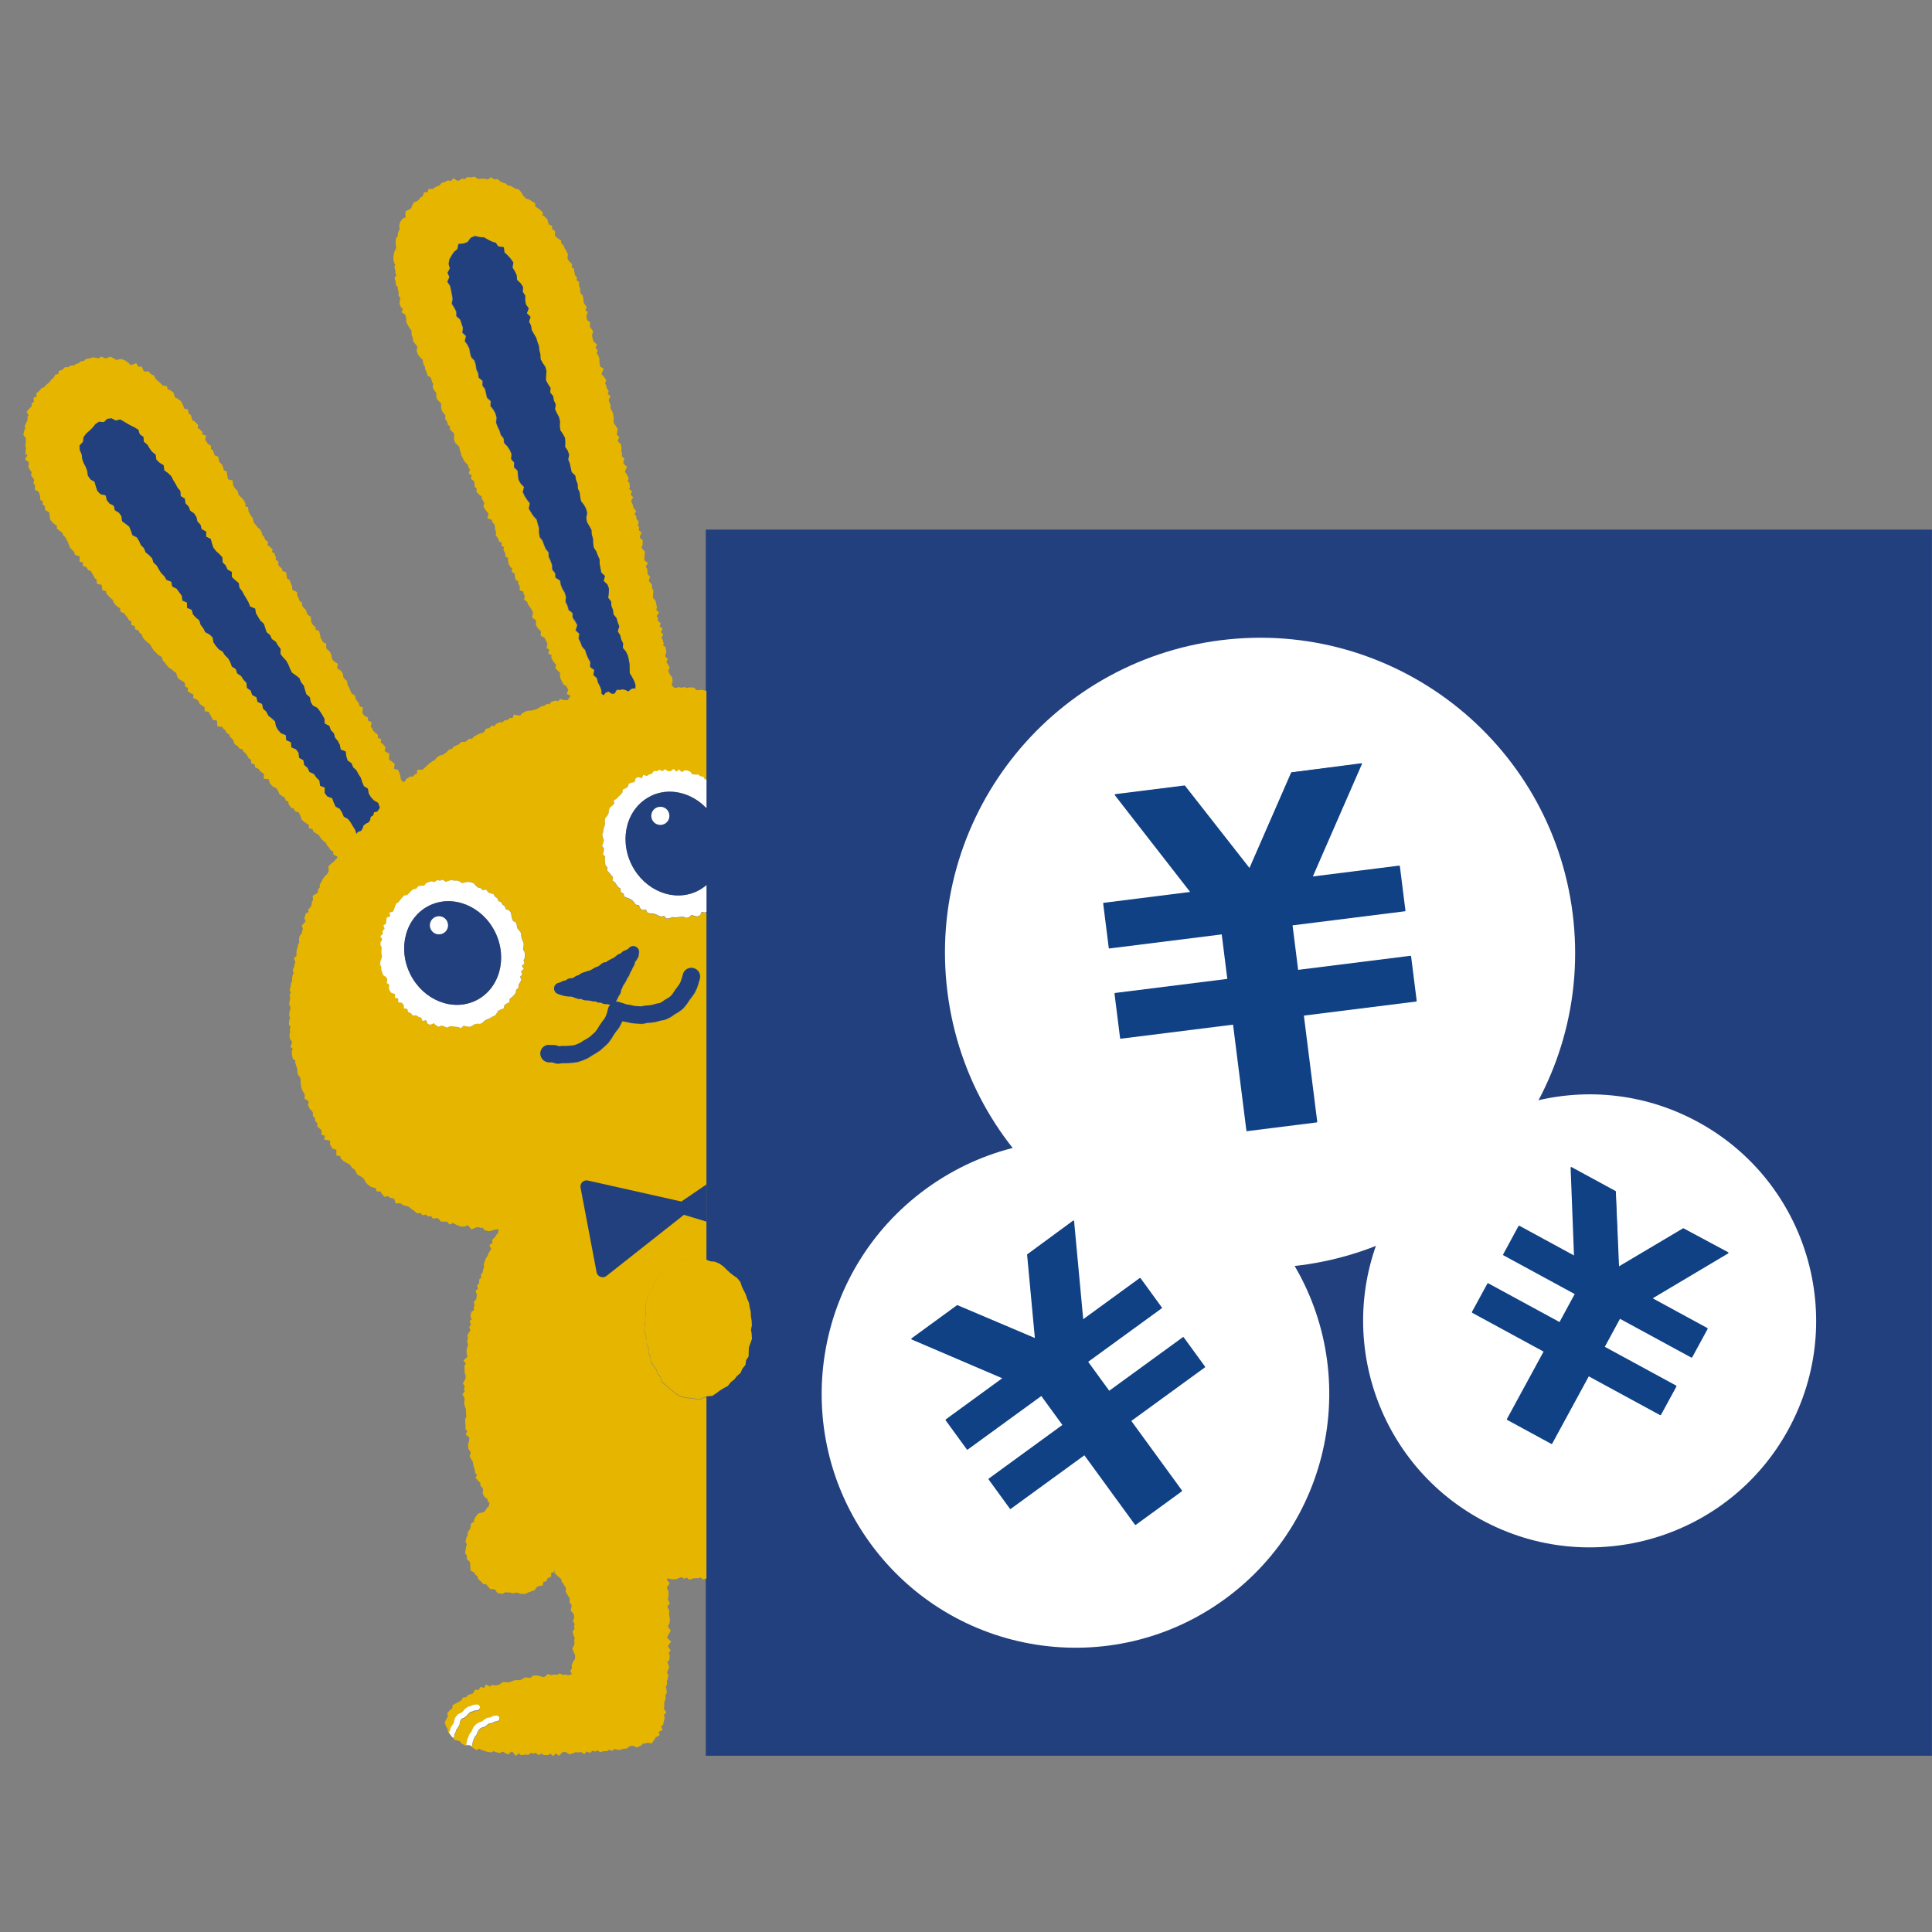
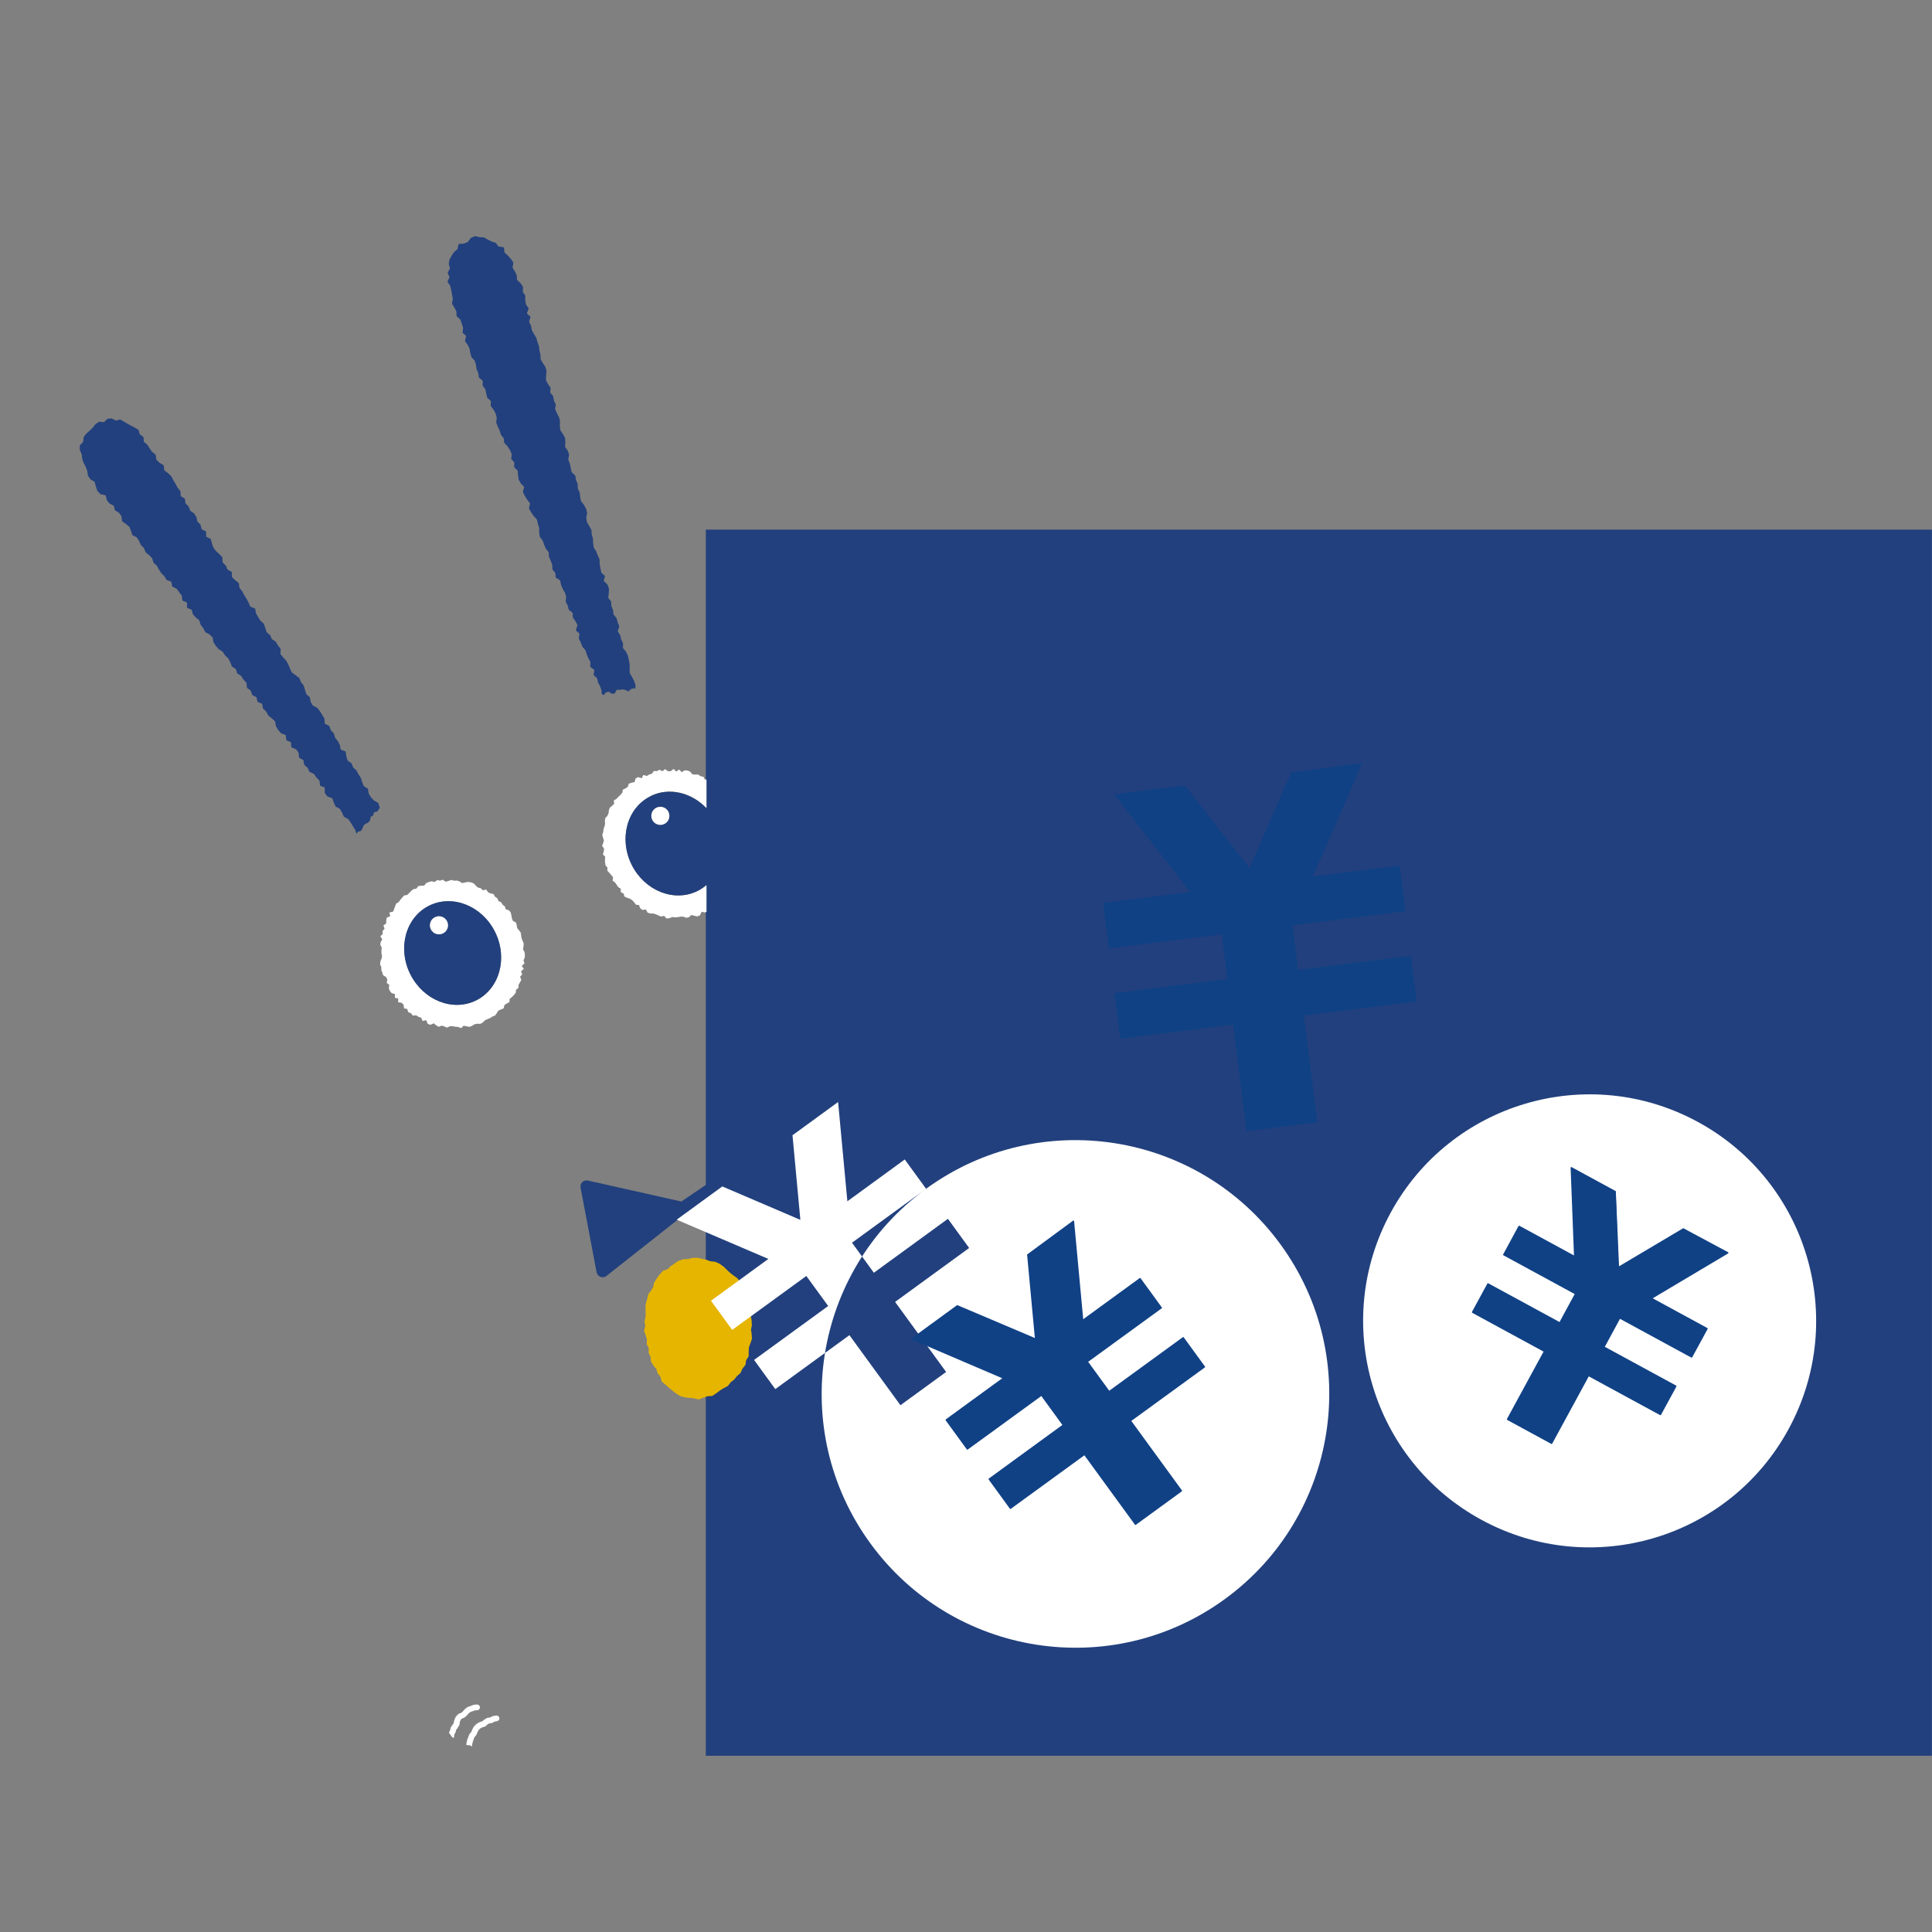
<svg xmlns="http://www.w3.org/2000/svg" id="_レイヤー_2" data-name="レイヤー 2" width="245.76" height="245.76" viewBox="0 0 245.76 245.76">
  <rect x="0" y="0" width="245.76" height="245.76" fill="#808080" stroke="none" />
  <defs>
    <style>
      .cls-1 {
        fill: none;
      }

      .cls-2 {
        fill: #104185;
      }

      .cls-3 {
        fill: #22407d;
      }

      .cls-4 {
        fill: #fff;
      }

      .cls-5 {
        fill: #e5b500;
      }
    </style>
  </defs>
  <g id="_レイヤー_1-2" data-name="レイヤー 1">
    <g>
      <rect class="cls-1" width="245.76" height="245.76" />
      <g>
        <g>
          <rect class="cls-3" x="89.78" y="67.37" width="155.97" height="155.97" />
          <g>
            <g>
              <path class="cls-1" d="M69.89,132.93h.58c.1.01.22.03.32.06l.32.1.33-.04s.09,0,.14,0h.52s.49-.04.49-.04l.42-.05.38-.13.39-.17.4-.26.04-.03.46-.26.37-.24.35-.32.33-.3.24-.33.27-.44.03-.05.32-.46.04-.06.28-.36.17-.34.15-.41.12-.51c.05-.19.14-.36.28-.5-.04,0-.07,0-.11,0l-.28-.07h-.28c-.13,0-.25-.03-.36-.1l-.16-.09h-.17c-.11.01-.22-.01-.33-.06l-.21-.09h-.22c-.05,0-.11-.01-.17-.02l-.31-.08-.3-.03-.35-.02c-.13,0-.25-.05-.36-.12l-.1-.06-.11.02c-.11.02-.23,0-.34-.03l-.35-.12-.05-.02-.28-.11-.22-.04h-.31s-.11-.01-.11-.01l-.36-.06-.1-.02-.35-.11h-.02s-.34-.12-.34-.12c-.31-.1-.52-.4-.5-.73.01-.33.25-.6.56-.68l.23-.06.25-.13c.06-.03.13-.06.19-.07l.24-.05.2-.14c.1-.07.22-.11.34-.12l.3-.03.17-.06.23-.16c.07-.05.13-.08.21-.1l.23-.07.2-.16c.05-.04.12-.08.19-.1l.35-.13h.04s.36-.13.36-.13h.03s.29-.09.29-.09l.24-.13.31-.19c.05-.03.11-.06.17-.08l.26-.08.19-.13.27-.23c.11-.09.24-.15.38-.17l.19-.02.13-.11.12-.08.33-.18.05-.03.28-.12.23-.16.27-.23c.09-.07.19-.12.3-.15l.15-.04.1-.12c.08-.09.17-.16.29-.21l.32-.13.2-.11.16-.16c.22-.22.56-.28.84-.14.28.14.44.44.4.75l-.05.37c-.01.1-.04.19-.1.28l-.19.32s-.06.09-.1.13l-.09.1v.14c-.03.11-.06.21-.11.3l-.16.27-.12.29-.06.11-.15.23-.09.27c-.02.07-.06.14-.1.2l-.17.24-.12.27-.03.06-.18.32-.05.08-.16.21-.09.25-.04.1-.12.22-.04.26c-.02.1-.06.21-.12.29l-.17.25-.12.27-.03.06-.18.33s0,0-.01.02c.14-.01.29,0,.43.05l.54.17.43.14.45.07.09.02.44.1.45.03h0l.39.03.39-.08s.09-.02.14-.02l.49-.04.42-.06.44-.13s.07-.02.11-.03l.39-.07.26-.13.36-.26.1-.06.41-.24.28-.21.22-.27.26-.4.04-.06.32-.43.26-.36.16-.33.14-.43.14-.5c.17-.59.78-.93,1.37-.76.59.17.93.78.76,1.37l-.15.52v.03s-.18.52-.18.52l-.06.16-.24.49c-.03.06-.06.1-.09.16l-.32.44h-.01s-.3.42-.3.42l-.28.43-.08.1-.35.42c-.06.07-.12.13-.19.18l-.44.33-.11.07-.42.24-.39.28c-.05.04-.11.07-.17.1l-.49.24c-.09.04-.18.07-.29.09l-.48.09-.46.13s-.1.03-.14.03l-.53.08h-.08s-.46.04-.46.04l-.47.1c-.1.02-.2.03-.3.02l-.54-.04h0l-.54-.04c-.07,0-.12-.01-.18-.03l-.49-.11-.49-.08c-.06,0-.09-.02-.14-.03l-.03.07-.06.13-.26.5c-.04.07-.07.13-.12.19l-.33.42-.28.4-.28.46-.05.07-.33.46c-.05.07-.09.11-.15.17l-.42.38-.42.38s-.09.07-.14.11l-.47.31-.05.03-.46.27-.45.29c-.06.04-.09.06-.15.08l-.52.23-.09.03-.53.18c-.07.03-.15.04-.23.05l-.56.07h-.04s-.56.05-.56.05h-.09s-.49,0-.49,0l-.5.06c-.16.02-.32,0-.47-.04l-.39-.12h-.41c-.61-.02-1.1-.52-1.09-1.14.01-.61.52-1.1,1.13-1.09Z" />
              <polygon class="cls-1" points="48.55 121.94 48.6 121.58 48.52 121.24 48.53 120.89 48.57 120.54 48.39 120.17 48.44 119.82 48.64 119.49 48.39 119.09 48.71 118.79 48.68 118.42 48.94 118.13 48.79 117.7 49.16 117.46 49.17 117.08 49.22 116.71 49.67 116.54 49.56 116.07 50.03 115.95 50.17 115.62 50.29 115.26 50.43 114.92 50.75 114.72 50.96 114.43 51.19 114.16 51.43 113.89 51.83 113.81 52.09 113.56 52.33 113.29 52.62 113.06 52.99 113 53.23 112.68 53.6 112.62 53.98 112.61 54.24 112.29 54.57 112.16 54.92 112.06 55.31 112.15 55.63 111.91 56 111.98 56.35 111.88 56.72 112.12 57.06 112.02 57.42 111.89 57.77 111.98 58.13 111.96 58.47 112.07 58.79 112.28 59.17 112.2 59.55 112.12 59.91 112.18 60.25 112.31 60.52 112.61 60.8 112.84 61.15 112.92 61.42 113.18 61.87 113.1 62.08 113.44 62.4 113.59 62.79 113.67 62.97 114.02 63.27 114.21 63.42 114.58 63.77 114.73 63.95 115.04 64.24 115.26 64.35 115.62 64.76 115.75 64.99 116.03 65.07 116.41 65.14 116.78 65.27 117.11 65.65 117.31 65.75 117.66 65.8 118.02 66.04 118.31 66.26 118.61 66.3 118.97 66.35 119.32 66.5 119.66 66.63 120 66.6 120.37 66.54 120.73 66.73 121.07 66.78 121.43 66.76 121.79 66.6 122.14 66.74 122.51 66.38 122.83 66.66 123.23 66.3 123.52 66.45 123.92 66.17 124.21 66.32 124.63 66.15 124.95 65.97 125.26 65.94 125.64 65.64 125.89 65.61 126.27 65.37 126.56 65.12 126.82 64.83 127.05 64.8 127.47 64.45 127.64 64.16 127.85 64.07 128.26 63.71 128.4 63.38 128.55 63.19 128.87 62.97 129.17 62.63 129.31 62.34 129.5 62 129.63 61.68 129.78 61.42 130.05 61.1 130.23 60.72 130.21 60.37 130.29 60.06 130.49 59.73 130.61 59.35 130.54 58.99 130.48 58.67 130.78 58.3 130.64 57.95 130.61 57.6 130.55 57.26 130.54 56.88 130.74 56.55 130.57 56.21 130.47 55.82 130.62 55.5 130.43 55.2 130.18 54.76 130.37 54.43 130.24 54.24 129.77 53.79 129.89 53.61 129.47 53.27 129.36 52.98 129.16 52.53 129.19 52.31 128.89 51.96 128.76 51.84 128.35 51.43 128.27 51.37 127.82 51.14 127.57 50.68 127.49 50.7 127.02 50.25 126.92 50.29 126.46 49.84 126.33 49.62 126.05 49.49 125.7 49.54 125.28 49.22 125.04 49.31 124.62 49.15 124.3 48.76 124.06 48.66 123.72 48.53 123.38 48.53 123.01 48.38 122.68 48.42 122.31 48.55 121.94" />
              <polygon class="cls-1" points="76.52 87.83 76.34 87.31 76.08 86.82 75.95 86.27 75.5 85.85 75.61 85.22 75.08 84.83 75.11 84.22 74.84 83.73 74.63 83.22 74.46 82.69 74.07 82.25 73.88 81.73 73.63 81.23 73.71 80.6 73.25 80.19 73.46 79.51 73.2 79.02 72.87 78.55 72.85 77.97 72.35 77.56 72.21 77.02 71.96 76.53 72.02 75.91 71.86 75.38 71.57 74.9 71.36 74.39 71.26 73.84 70.69 73.47 70.64 72.89 70.27 72.44 70.25 71.86 70.06 71.34 69.83 70.83 69.8 70.25 69.43 69.8 69.22 69.28 69.03 68.76 68.68 68.31 68.58 67.75 68.59 67.16 68.42 66.62 68.29 66.08 67.88 65.64 67.57 65.17 67.28 64.68 67.42 64.03 67.07 63.57 66.76 63.09 66.52 62.59 66.67 61.93 66.25 61.5 65.98 61.01 65.9 60.44 65.85 59.86 65.4 59.43 65.42 58.83 65.03 58.38 65.09 57.76 64.87 57.25 64.56 56.77 64.14 56.33 64.08 55.76 63.72 55.3 63.56 54.77 63.32 54.27 63.12 53.75 63.19 53.12 63.04 52.58 62.77 52.09 62.41 51.63 62.45 51.02 61.98 50.6 61.85 50.06 61.73 49.51 61.39 49.04 61.41 48.44 60.92 48.03 60.85 47.47 60.62 46.97 60.54 46.4 60.38 45.87 59.97 45.44 59.82 44.9 59.73 44.35 59.48 43.85 59.15 43.38 59.29 42.74 58.84 42.32 58.91 41.7 58.74 41.18 58.56 40.65 58.08 40.22 58.06 39.63 57.8 39.12 57.49 38.63 57.6 38.01 57.5 37.46 57.4 36.91 57.27 36.36 56.92 35.84 57.18 35.25 56.94 34.7 57.24 34.15 57.08 33.57 57.18 33.01 57.46 32.51 57.77 32.05 58.19 31.7 58.34 31.04 58.99 30.99 59.5 30.79 59.9 30.26 60.44 30.03 61.03 30.17 61.59 30.21 62.08 30.49 62.55 30.73 63.08 30.9 63.39 31.36 64.1 31.46 64.17 32.11 64.59 32.5 64.97 32.92 65.3 33.39 65.2 34.05 65.5 34.52 65.73 35.03 65.77 35.61 66.23 36.04 66.54 36.52 66.5 37.12 66.82 37.61 66.81 38.19 66.91 38.74 67.26 39.23 67.02 39.86 67.49 40.31 67.3 40.93 67.56 41.44 67.64 41.99 67.92 42.48 68.22 42.98 68.37 43.51 68.56 44.03 68.62 44.58 68.75 45.12 68.77 45.69 69.04 46.18 69.37 46.66 69.52 47.19 69.47 47.78 69.45 48.36 69.71 48.86 70.04 49.34 69.99 49.93 70.37 50.4 70.46 50.95 70.7 51.45 70.61 52.05 70.84 52.56 71.11 53.06 71.24 53.6 71.21 54.18 71.28 54.73 71.6 55.21 71.88 55.71 71.91 56.27 71.89 56.85 72.22 57.33 72.4 57.85 72.28 58.46 72.49 58.98 72.6 59.52 72.72 60.06 73.18 60.51 73.27 61.05 73.48 61.57 73.5 62.14 73.74 62.65 73.8 63.21 73.91 63.75 74.28 64.22 74.55 64.72 74.69 65.26 74.57 65.88 74.67 66.43 74.96 66.92 75.24 67.42 75.27 67.99 75.43 68.52 75.45 69.09 75.53 69.65 75.84 70.13 76.04 70.65 76.27 71.17 76.28 71.74 76.38 72.29 76.49 72.84 76.96 73.28 76.79 73.9 77.27 74.35 77.46 74.87 77.44 75.45 77.37 76.05 77.74 76.52 77.77 77.08 77.98 77.6 78.04 78.16 78.43 78.63 78.57 79.16 78.78 79.68 78.58 80.31 78.89 80.8 79.02 81.34 79.26 81.84 79.24 82.43 79.63 82.89 79.87 83.4 79.99 83.94 80.09 84.49 80.09 85.06 80.11 85.64 80.41 86.13 80.67 86.63 80.84 87.15 80.82 87.62 80.62 87.54 80.27 87.65 79.94 87.95 79.56 87.77 79.19 87.69 78.84 87.76 78.47 87.73 78.18 88.22 77.82 88.25 77.42 87.98 77.08 88.08 76.77 88.44 76.53 88.22 76.52 87.83" />
              <polygon class="cls-1" points="10.64 55.61 10.98 55.15 11.41 54.78 11.81 54.39 12.16 53.94 12.62 53.64 13.23 53.7 13.66 53.28 14.2 53.22 14.74 53.5 15.28 53.36 15.75 53.62 16.19 53.89 16.63 54.13 17.13 54.38 17.61 54.68 17.78 55.25 18.25 55.58 18.3 56.2 18.74 56.56 19.02 57.02 19.34 57.47 19.8 57.84 19.89 58.47 20.3 58.87 20.82 59.19 20.9 59.83 21.37 60.18 21.79 60.58 22.04 61.08 22.33 61.55 22.59 62.04 22.95 62.47 22.99 63.11 23.51 63.43 23.6 64.03 24 64.44 24.2 64.97 24.69 65.31 24.99 65.78 25.12 66.35 25.51 66.75 25.65 67.32 26.22 67.62 26.23 68.27 26.81 68.56 26.96 69.12 27.14 69.66 27.48 70.1 27.91 70.49 28.29 70.9 28.32 71.54 28.72 71.94 28.94 72.45 29.49 72.76 29.5 73.41 29.92 73.8 30.37 74.17 30.46 74.77 30.8 75.2 31.06 75.69 31.35 76.16 31.62 76.64 31.83 77.16 32.46 77.42 32.56 78.01 32.84 78.49 33.13 78.96 33.56 79.34 33.74 79.88 33.91 80.42 34.36 80.79 34.59 81.3 35.08 81.63 35.36 82.11 35.7 82.54 35.68 83.2 36.03 83.64 36.41 84.05 36.68 84.53 36.89 85.05 37.13 85.55 37.62 85.9 38.08 86.26 38.29 86.78 38.64 87.21 38.8 87.77 38.97 88.31 39.41 88.69 39.52 89.27 39.8 89.75 40.36 90.04 40.7 90.48 41 90.95 41.27 91.43 41.31 92.05 41.89 92.34 42.08 92.88 42.47 93.29 42.62 93.84 42.98 94.27 43.23 94.76 43.34 95.35 43.97 95.6 44.05 96.2 44.22 96.75 44.71 97.09 44.92 97.61 45.34 98 45.6 98.49 45.9 98.95 46.07 99.49 46.29 100.01 46.8 100.33 46.9 100.93 47.18 101.41 47.56 101.82 48.1 102.13 48.29 102.66 48.32 102.75 48.2 102.93 47.99 103.23 47.58 103.33 47.47 103.72 47.15 103.91 47.08 104.33 46.87 104.62 46.52 104.78 46.24 105.01 46.12 105.39 45.93 105.68 45.53 105.81 45.34 106.06 45.19 105.57 44.89 105.1 44.61 104.62 44.28 104.18 43.74 103.89 43.52 103.37 43.23 102.89 42.69 102.6 42.46 102.09 42.27 101.54 41.64 101.31 41.31 100.87 41.31 100.18 40.71 99.94 40.64 99.3 40.25 98.9 39.93 98.45 39.36 98.18 39.13 97.67 38.7 97.3 38.59 96.69 38.05 96.4 37.98 95.76 37.66 95.31 37.06 95.06 37.01 94.41 36.42 94.16 36.35 93.51 35.75 93.27 35.38 92.86 35.1 92.37 34.99 91.76 34.58 91.38 34.13 91.02 33.87 90.52 33.46 90.14 33.34 89.53 32.76 89.27 32.62 88.69 32.08 88.4 31.89 87.84 31.42 87.5 31.35 86.86 30.97 86.45 30.67 85.98 30.18 85.66 29.99 85.1 29.49 84.78 29.3 84.24 29.03 83.75 28.62 83.36 28.32 82.89 27.82 82.58 27.46 82.16 27.15 81.7 27.05 81.09 26.65 80.7 26.11 80.41 25.86 79.91 25.52 79.48 25.35 78.91 24.91 78.55 24.54 78.14 24.39 77.57 23.8 77.32 23.78 76.65 23.2 76.39 23.12 75.77 22.79 75.33 22.46 74.88 21.91 74.61 21.79 74 21.19 73.77 20.9 73.29 20.51 72.9 20.21 72.44 19.94 71.94 19.53 71.57 19.35 71.01 18.96 70.61 18.52 70.25 18.31 69.72 17.92 69.33 17.69 68.81 17.39 68.35 16.84 68.07 16.66 67.52 16.44 66.99 15.99 66.64 15.53 66.3 15.45 65.67 15.13 65.22 14.62 64.91 14.47 64.33 13.93 64.05 13.59 63.62 13.44 63.01 12.78 62.86 12.38 62.44 12.19 61.87 12.03 61.29 11.5 60.97 11.18 60.5 11.1 59.91 10.91 59.39 10.64 58.89 10.46 58.37 10.4 57.82 10.16 57.26 10.14 56.67 10.58 56.2 10.64 55.61" />
-               <path class="cls-5" d="M3.26,57.85l-.03-.08.03-.45h0s.05-.32.05-.32l-.07-.27-.02-.07.06-.4v-.31s-.01-.23-.01-.23l-.2-.27-.1-.13.11-.51v-.03s.12-.28.12-.28l-.03-.27v-.11s.21-.43.21-.43l.12-.24v-.27s-.02-.12-.02-.12l.15-.22-.13-.25-.11-.22.43-.5.2-.16v-.21s0-.18,0-.18l.29-.23-.02-.23-.02-.27.39-.15-.02-.19-.03-.19.4-.35.21-.25.06-.07.36-.16.16-.2.02-.02.28-.24.23-.21.19-.26.03-.05.27-.2.15-.26.09-.16.34-.03.05-.21.04-.2.19-.07.27-.09.2-.21.1-.11h.45s.21-.16.21-.16l.09-.06h.4s.2-.14.2-.14l.04-.03.33-.11.25-.19.09-.07.35-.03.21-.19.09-.08.44-.06.32-.11.09-.03.46.08h.02s.23.06.23.06l.22-.13.16-.1.48.21h.19s.29-.13.29-.13l.16-.08.55.27.2.17.19-.06h.03s.41-.06.41-.06h.11s.43.19.43.19h.03s.33.25.33.25l.03.02.23.25.13.04.36-.13.28-.1.27.44h.2s.24,0,.24,0l.23.54.11.07h.33s.17-.02.17-.02l.32.35.27.13.11.05.21.41.2.2.26.22h0s.27.26.27.26h0s.17.18.17.18l.31.05.24.04.1.42.19.04.08.02.36.27.1.07.13.47.09.17.25.1.04.02.34.24.07.05.22.39h0s.16.36.16.36v.03s.07.2.07.2l.24.06.23.05.09.5.19.15.09.07.14.46.07.21.24.12.06.03.29.31.13.13-.07.38.12.06.06.03.31.3.12.12-.02.31.17.05.32.1-.13.59.11.09.07.05.14.3.25.15.18.11v.42s.14.09.14.09l.11.07.16.46.07.18.26.11.19.08.08.52.11.2.23.21.06.06.16.41.03.07v.23s.17.06.17.06l.2.07.13.59.03.33.06.11.33.09.24.07.06.58.11.23.19.24.23.25.07.08.06.38.16.18.25.24h0s.25.28.25.28l.04.04.18.38.06.12-.07.27.13.04.23.07.07.55.14.24h0s.15.3.15.3l.2.25.05.06.1.42.09.24.2.21.03.03.18.28.25.19.06.04.21.37.03.06.06.32.18.17.07.07.1.33.21.16.17.13-.06.43.14.09h.02s.31.27.31.27l.17.14-.07.38.14.06.15.06.2.57-.03.28.15.09.19.11v.48s.13.15.13.15l.26.25.08.08.06.27.25.09.21.07.08.59.03.2.21.11.12.07.16.46.14.31.03.07v.35s.09.11.09.11l.33.15.19.09.06.52.14.24.03.05.07.29.2.16.13.1.04.43.16.18.25.26.06.06.12.4.11.2.25.18.16.11v.53s.1.23.1.23l.15.24.24.22.11.1v.31s.23.07.23.07l.18.06.17.56.04.33.15.23.03.04.09.25.25.13.2.1v.54s.1.17.1.17l.25.2.06.04.21.38.03.06.06.41.1.24.16.19.3.19.21.13-.09.54.08.1.3.17.08.05.24.38.04.07.04.38.12.19.25.21.1.09.07.46.13.27.17.31v.03s.14.35.14.35l.1.2.27.15.15.09.08.46.17.21h0s.21.31.21.31l.06.08.02.28.21.09.25.11-.07.61.09.21.14.19.3.16.18.1v.39s.21.09.21.09l.27.12-.13.56.12.12.05.05.13.33.2.19.28.23.15.12-.03.36.17.07.25.1-.04.46.16.09.06.03.27.32.12.14-.12.46.07.07.32.17.21.11-.04.61.03.17.2.14h.01s.31.25.31.25l.17.13-.08.57.03.07.3.08.17.05.23.52.09.39v.02s.04.28.04.28l.16.19.15.16.22-.11.14-.24.05-.08.39-.23.09-.05h.36s.09-.13.09-.13l.08-.13.29-.07.04-.25.05-.29h.63s.18-.14.18-.14l.24-.23.28-.25.27-.24.02-.02.32-.22.03-.02.26-.12.16-.24.04-.06.37-.24.05-.04.38-.08.24-.15.25-.19.24-.25.08-.08.34-.07.15-.2.05-.07.4-.2h.01s.28-.12.28-.12l.22-.21.11-.1h.46s.19-.11.19-.11l.26-.22.1-.08h.36s.14-.19.14-.19l.05-.06.38-.21h0s.33-.17.33-.17l.04-.02.36-.09.19-.1.17-.28.08-.14.42-.09.2-.19.15-.14.35.1.06-.14.05-.12.44-.22.11-.05.33.06.12-.15.09-.11.41-.07.22-.17.14-.11.29.07.07-.19.11-.29.66.13.17-.03.18-.21.04-.05.37-.21.04-.03.4-.09h.03s.38-.03.38-.03l.31-.07.3-.1.28-.14.29-.19.06-.03.35-.08.26-.16.1-.06.31.03.14-.19.07-.09.44-.15.11-.04.31.1.13-.13.15-.15.55.14h.28s.17-.04.17-.04l.17-.28.1-.16h.04s0-.07,0-.07l-.19-.11-.27-.15.19-.55-.1-.12-.05-.05-.1-.27-.27-.14-.1-.06-.2-.42-.16-.31-.03-.06-.05-.43v-.03s.01-.24.01-.24l-.16-.13-.02-.02-.28-.29-.13-.14.09-.44-.13-.13h0s-.24-.31-.24-.31l-.02-.03-.18-.35-.06-.12.07-.28-.15-.07-.29-.13.14-.49-.13-.08-.22-.14.12-.55-.11-.18v-.02s-.16-.34-.16-.34l-.11-.21-.29-.16-.21-.12.06-.5-.13-.15-.26-.26-.04-.04-.19-.36-.06-.1.06-.42-.07-.14-.26-.19-.19-.13.1-.59-.04-.22-.16-.23h0s-.17-.31-.17-.31l-.22-.26-.06-.07-.06-.31-.22-.15-.19-.13.09-.51-.12-.19-.05-.08v-.24s-.24-.09-.24-.09l-.24-.09v-.54s-.12-.2-.12-.2l-.08-.12.04-.29-.18-.08-.16-.07-.13-.52v-.04s-.01-.25-.01-.25l-.19-.13-.19-.13.07-.42-.15-.1-.07-.05-.22-.39-.03-.06-.07-.43v-.06s.03-.22.03-.22l-.17-.09-.17-.09-.06-.49-.14-.25-.07-.12.07-.33-.14-.09-.19-.13.05-.37-.19-.08-.14-.06-.17-.44-.18-.26-.07-.1.02-.44-.1-.26-.02-.06-.02-.4-.07-.22-.2-.22-.08-.09-.02-.26-.27-.1-.32-.11.15-.58-.12-.14h0s-.23-.29-.23-.29v-.02s-.22-.32-.22-.32l-.09-.14.13-.45-.11-.15v-.02s-.19-.34-.19-.34l-.04-.07v-.27s-.22-.13-.22-.13l-.04-.02-.3-.31-.11-.12.03-.4-.16-.16-.1-.1-.02-.48-.06-.2-.23-.19-.19-.16.14-.41-.13-.07-.26-.14.15-.55-.12-.14-.05-.06-.09-.34-.19-.21-.26-.28-.04-.04-.16-.37-.17-.3-.03-.05-.07-.39-.12-.3v-.04s-.05-.31-.05-.31l-.15-.19-.27-.25-.06-.05-.17-.4-.03-.08.02-.47v-.26s-.14-.17-.14-.17l-.27-.25-.13-.12.02-.38-.17-.13-.1-.07-.11-.41-.17-.25-.08-.11.05-.41-.12-.18-.23-.27-.04-.05-.14-.4-.02-.06v-.42s-.04-.21-.04-.21l-.2-.19h-.01s-.26-.31-.26-.31l-.07-.09-.05-.49h0s0-.27,0-.27l-.17-.16-.04-.04-.19-.37-.06-.11.08-.42-.11-.19-.02-.03-.12-.38-.07-.21-.27-.16-.13-.08-.12-.45-.15-.27-.04-.07-.03-.36-.15-.22-.04-.07-.07-.42-.06-.22-.23-.19-.03-.03-.26-.32-.03-.04-.15-.39-.04-.1.1-.44-.05-.18-.19-.22h0s-.23-.31-.23-.31l-.07-.09-.04-.42-.12-.28-.02-.06-.02-.42-.04-.23-.19-.2-.03-.04-.18-.35-.18-.31-.05-.08v-.44s-.07-.31-.07-.31v.05s-.04-.25-.04-.25l-.25-.17-.24-.16.17-.43-.14-.1-.09-.06-.17-.43-.04-.09.07-.48v-.02s.06-.22.06-.22l-.14-.15-.1-.11.02-.45-.09-.27-.02-.06v-.29s-.17-.21-.17-.21l-.06-.08-.06-.43-.09-.33-.04-.16.23-.35-.08-.14-.04-.07v-.39s-.1-.3-.1-.3l-.04-.12.12-.31-.12-.19-.03-.05-.09-.42v-.06s.03-.41.03-.41h0s.06-.38.06-.38v-.05s.19-.39.19-.39l.1-.22-.06-.24v-.02s-.04-.39-.04-.39v-.04s.05-.39.05-.39v-.1s.23-.28.23-.28v-.23s-.01-.08-.01-.08l.16-.4h0s.1-.23.1-.23l-.06-.3-.02-.08.12-.43.02-.07.27-.35.06-.08.33-.13.02-.13-.02-.4v-.23s.54-.29.54-.29l.2-.12.07-.23v-.03s.19-.35.19-.35l.06-.13.44-.17.19-.17.21-.25.04-.05.25-.14.1-.27.09-.25.43.02.05-.17.08-.26h.55s.17-.14.17-.14l.03-.02.35-.18h.02s.27-.11.27-.11l.2-.23.06-.07.41-.14.31-.15.13-.06.33.11.13-.14.2-.23.55.34.15-.06.31-.17.13-.07.32.08.18-.17.12-.11.48.04.31-.06.14-.03.41.27.22.03.3-.05h.05s.4.03.4.03h.06s.21.09.21.09l.26-.16.2-.13.41.28.26-.03.16-.02.37.33.26.1.33.11.09.03.22.25.24.02h.08s.39.21.39.21h.01s.26.17.26.17l.32.07.12.03.36.41.17.35.21.2h0s.17.21.17.21l.28.07h.04s.37.21.37.21h.01s.32.21.32.21l.16.1.03.44.15.08h.02s.33.23.33.23l.03.02.29.28.12.12-.02.39.14.06.06.03.31.3.07.06.14.45h0s.05.22.05.22l.22.1.2.09.03.44.18.11.18.11-.02.53.11.17.21.2.31.2.14.09.06.41.19.16.07.06.16.39.18.28v.02s.18.35.18.35l.05.1-.07.46.07.21.16.23.25.25.13.13-.07.36.16.11.12.09.09.51h0s.04.27.04.27l.17.22.1.13-.06.33.17.12.15.11v.48l.11.26.03.07v.41s.04.2.04.2l.21.21.08.08.09.46v.03s.01.33.01.33l.1.23.19.27.12.17-.17.37.11.1.19.16-.18.55.05.24.05.22.24.19.16.13-.06.47.11.2.21.29.11.15-.15.49.04.25.08.32.08.23.24.22.19.17-.18.43.12.13.15.16-.13.4.13.14.05.06.15.41.02.05v.41s.06.34.06.34v.03s0,.2,0,.2l.23.16.26.17-.27.6v.12s.23.2.23.2l.03.03.23.35.11.16-.16.4.1.15.04.06.07.36.16.26.1.16-.13.33.13.11.22.18-.24.52.07.18h0l.14.33.03.06v.39s.08.25.08.25l.17.27.03.05.09.41h0s.05.38.05.38v.04s-.03.36-.03.36l.04.21.19.24v.02s.22.34.22.34l.06.1-.05.5v.03s-.06.21-.06.21l.15.15.19.18-.22.45.08.12.27.28.08.09.06.47v.04s-.02.34-.02.34l.08.28.02.08-.04.27.17.16.16.15-.14.5.04.15.24.23.19.18-.25.54.03.15.19.25.02.03.16.37.07.16-.16.3.12.09.12.09.06.51v.09s-.08.23-.08.23l.15.12.21.17-.17.44.13.13.19.19-.27.48.08.16h0s.15.36.15.36v.03s.08.3.08.3l.19.25.15.19-.21.39.11.11.1.09.03.38.18.22.11.14-.1.43.11.22.06.12-.08.3.17.14.2.17-.22.55.02.13.23.21.13.12-.03.55v.06s-.13.29-.13.29l.08.13.25.28.12.13-.08.53v.35s-.01.01-.01.01l-.02.18.21.16.26.19-.27.49.09.12.05.06.09.43v.04s0,.27,0,.27l.18.2.14.16-.16.46.07.15.23.27.09.1v.41s.14.25.14.25l.05.09-.03.47v-.02s-.02.34-.02.34l.04.2.21.23.06.06.11.43v.02s.06.38.06.38l.02.1-.1.26.14.13.23.21-.31.45.08.1.1.12-.03.35.19.18.19.18-.16.37.15.11.24.17-.2.46.11.13.17.19-.23.42.1.12.04.05.12.41.04.12-.09.24.17.11.12.08.11.49.02.08-.11.46-.04.18.16.17.16.17-.16.42.12.15.02.02.19.35.09.17-.2.4.09.16v.02s.12.29.12.29l.22.26.07.08.07.45v.09s-.12.37-.12.37l.04.15.12.13.17.14.17.04.27-.08.09-.03.37.07.3-.06.1-.02.33.13.25-.08.07-.02.43.04h.13s.32.32.32.32l.18.02.32-.06h.07s.42.07.42.07h0s.27.07.27.07v11.31l-.19.03-.21-.37-.36-.07-.3-.21h-.38s-.36-.03-.36-.03l-.27-.33-.33-.15-.36-.03-.4.23-.31-.33-.38.25-.34-.33-.36.29h-.35s-.37-.26-.37-.26l-.33.26-.39-.18-.33.18-.37-.03-.27.36-.34.09-.3.19-.44-.13-.19.42-.48-.15-.31.18-.13.46-.38.07-.35.13-.13.4-.29.2-.34.16-.08.41-.23.26-.26.24-.24.26-.34.2.04.44-.27.25-.29.25-.11.34-.04.37-.16.32-.26.29-.05.36.03.37-.09.34-.11.34-.04.35-.12.35.09.36.12.35-.1.35-.13.36.25.33-.04.36-.11.38.29.3-.03.37.02.36.05.36.25.29-.02.39.26.28.24.28.23.28-.05.44.31.23.2.29.19.29.32.2.02.45.35.17.11.39.35.15.36.13.29.19.24.26.22.3.39.05.16.41.29.21.43-.06.21.4.34.12h.39s.34.09.34.09l.32.16.34.13.38-.09.3.33.37-.03.37-.15.35.04.35-.02.35-.08h.35s.37.16.37.16l.35-.07.3-.29.38.1.39.08.33-.14.21-.45.42.09.2-.09v44.28h-.02s-.57-.14-.57-.14l-.6-.13h-.05s-.6.03-.6.03h-.04s-.5.15-.5.15h-.59s-.63.23-.63.23l-.51.36-.49.33-.35.37-.58.19-.46.5-.34.49-.34.54v.06s-.12.51-.12.51l-.26.41-.38.51-.02.07-.12.54-.16.57v.04s-.04.58-.04.58v.02s.03.55.03.55l-.02.5-.13.59v.07s.1.47.1.47l-.16.6.22.64.15.47-.03.6.04.09.22.43-.03.57.04.08.21.45.04.6.37.57.33.41.17.54.35.42.16.61.52.43.42.37.43.36.46.36.54.33.62.17h.03s.56.06.56.06l.52.05.64.15.62-.24.35-.12v23.08l-.27.07-.17.04-.32-.25-.15.07-.06.03h-.42s-.01.02-.01.02h-.29s-.28.1-.28.1l-.2.08-.35-.28-.15.07-.17.08-.36-.21-.18.07-.35.15-.05.02-.41.05h-.05s-.41-.06-.41-.06h-.03s-.22-.08-.22-.08l-.09.05-.03.04v.1s.18.23.18.23l.18.22-.36.47v.15s.15.29.15.29l.03.06.03.42v.05s-.06.39-.06.39l-.02.24.13.26.11.21-.32.4.03.13.17.31.05.09-.03.43.03.31.07.33v.05s-.03.41-.03.41v.08s-.19.33-.19.33v.15s.2.27.2.27l.13.18-.3.55-.15.26v.11s.27.26.27.26l.23.22-.38.51v.13s.17.27.17.27l.13.2-.24.37.09.17.05.09-.04.46v.13s-.26.27-.26.27l.06.15h0s.13.38.13.38l.05.13-.21.5-.1.17.12.18.08.12-.09.5v.04s-.12.3-.12.3l.03.27v.11s-.14.32-.14.32l.06.24v.03s.05.39.05.39v.12s-.19.33-.19.33l.04.23.02.09-.14.41-.06.28.02.31v.07s-.07.24-.07.24l.17.26.16.25-.33.34.08.17.05.11-.11.48-.08.35-.03.13-.25.18.06.16.13.32-.49.22.04.14.08.28-.52.3-.12.22v.02s-.24.33-.24.33l-.13.18-.54-.08-.25.08-.06.02h-.26s-.18.19-.18.19l-.05.06-.41.18-.16.07-.46-.22-.22.02-.24.06-.26.21-.09.07-.42.02-.29.11-.08.03-.45-.03h-.04s-.24-.08-.24-.08l-.18.13-.16.11-.38-.14-.18.12-.09.06h-.42s-.3.08-.3.08l-.16.04-.33-.23-.14.08-.15.09-.34-.12-.17.14-.19.15-.35-.19-.14.14-.2.19-.47-.28-.19.06-.09.03-.34-.06-.24.11h-.02s-.38.13-.38.13l-.16.05-.44-.29-.22-.03-.19.03-.27.25-.23.22-.37-.3-.12.11-.24.22-.37-.32-.11.1-.1.09h-.5s-.13,0-.13,0l-.25-.21-.13.09-.21.14-.42-.29-.19.06-.11.04-.29-.1-.21.16-.11.09-.45-.04-.32.06-.18.03-.25-.24-.13.1-.28.22-.47-.55h-.06s-.27.22-.27.22l-.19.16-.54-.3-.17-.07-.23.12-.12.06-.49-.12h-.04s-.22-.12-.22-.12l-.23.11-.1.05-.47-.07h-.03s-.38-.13-.38-.13l-.34-.11-.07-.02-.19-.15-.21.1-.18.08-.51-.32-.05-.04.04-.32.07-.31.11-.31.11-.28.2-.23.06-.1.13-.32.14-.26.18-.18.24-.14.32-.09c.06-.02.11-.04.15-.08l.24-.22.21-.13.28-.03c.05,0,.1-.02.15-.05l.26-.15.29-.04c.2-.03.34-.21.31-.41-.03-.2-.22-.34-.41-.31l-.36.05s-.09.02-.13.04l-.26.15-.29.03c-.05,0-.11.02-.15.05l-.31.19-.06.04-.2.18-.28.08-.08.03-.32.18-.08.06-.26.26-.07.09-.18.33-.02.04-.11.28-.2.23-.06.1-.13.34h0s-.12.35-.12.35v.05s-.09.35-.09.35v.04s-.03.21-.03.21h-.04s-.03,0-.03,0h-.09s-.39-.22-.39-.22l-.06-.03-.23-.28-.22-.09-.35-.08-.09-.02-.16-.15v-.04h0l.03.04h0s.03-.07.03-.07l.02-.08.04-.29.14-.26.03-.08.07-.27.17-.23v-.02s.2-.3.2-.3c.03-.04.05-.09.05-.14l.05-.33.1-.24.14-.16.28-.11.11-.07.26-.23.04-.04.2-.24.2-.15.28-.09h.03s.27-.12.27-.12l.3-.02c.2-.02.35-.19.34-.39-.01-.2-.19-.35-.39-.34l-.36.03-.11.03-.32.13-.32.1-.11.06-.29.22-.06.06-.21.25-.19.17-.3.11c-.05.02-.1.05-.14.1l-.25.27-.07.11-.14.34-.02.08-.05.29-.14.22-.2.28s-.05.08-.06.13l-.07.3-.14.28v.03s-.01,0-.01,0l-.07-.11-.05-.07-.06-.37-.15-.26-.02-.03-.15-.4-.05-.14.25-.53.16-.21-.05-.26-.04-.18.41-.47.24-.13.02-.24.02-.2.51-.27.32-.18.24-.12.15-.24.09-.15.42-.05.14-.18.07-.08.45-.15h0s.2-.06.2-.06l.14-.26.12-.22.44.05.12-.18.17-.24.41.17.08-.15.16-.31.54.26.11-.1.13-.11.5.07.26-.05.25-.09.26-.21.11-.09.51.04h.28s.27-.1.27-.1h0s.34-.13.34-.13l.05-.02.42-.03h.02s.29.01.29.01l.25-.12.33-.18.1-.06.47.06h.2s.21-.19.21-.19l.11-.1h.51s.05,0,.05,0l.42.11h0s.3.09.3.09l.17-.03.26-.22.16-.14.46.15.24-.07.08-.03.34.06.25-.11.15-.07.42.18.25-.04.1-.02.31.13.2-.1.05-.03.24-.04-.12-.19-.11-.17.21-.43-.03-.26v-.1s.19-.43.19-.43v-.03s.21-.29.21-.29l.03-.24v-.27s-.14-.31-.14-.31l.02.04-.17-.4-.06-.15.23-.46.05-.25-.04-.29v-.07s.06-.31.06-.31l-.11-.24v-.02s-.12-.37-.12-.37l-.05-.17.27-.38-.05-.18-.03-.1.09-.31-.13-.2-.1-.15.17-.46-.04-.25-.05-.25-.22-.24-.13-.14.1-.54v-.2s-.16-.19-.16-.19l-.11-.12.04-.45-.1-.22-.19-.28h0s-.18-.34-.18-.34l-.06-.11.06-.4-.12-.2-.18-.3-.2-.28-.05-.06-.06-.33-.18-.16-.29-.23h0s-.27-.27-.27-.27l-.14-.13.05-.32h-.06s-.02.2-.02.2l-.38.14v.2s.02.25.02.25l-.47.21-.1.22-.08.19-.36.04-.03.21-.04.26-.59.11-.18.1-.18.28-.07.11-.47.17h0s-.33.11-.33.11l-.32.16-.07.04h-.46s-.06,0-.06,0l-.43-.13-.25-.05-.26.08-.1.03-.39-.11h-.29s-.03,0-.03,0l-.25-.04-.3.16-.12.06-.49-.1-.14-.03-.27-.4-.16-.07-.32-.02h-.14s-.39-.41-.39-.41l-.11-.2h-.23s-.15-.01-.15-.01l-.33-.36-.25-.22-.09-.08-.09-.36-.19-.13-.07-.05-.16-.28-.28-.15-.18-.1-.03-.6-.03-.34-.04-.19-.23-.19-.16-.13.05-.42-.16-.2-.09-.12.07-.52h0s.07-.38.07-.38v-.03s.09-.22.09-.22l-.12-.22-.07-.13.14-.49v-.03s.14-.29.14-.29l.02-.29v-.11s.26-.34.26-.34l.09-.23.03-.33.02-.19.37-.2.03-.21v-.05s.19-.38.19-.38l.02-.04.26-.31.08-.09.5-.12.24-.1.16-.17.18-.29.05-.08.18-.1h-.01s.11-.49.11-.49l-.12-.1-.1-.08-.06-.33-.22-.13-.08-.05-.23-.39-.06-.1.05-.48-.03-.2-.19-.19-.1-.1-.02-.37-.18-.17h0s-.27-.31-.27-.31l-.17-.19.2-.39-.1-.07-.13-.09-.06-.47-.12-.29v-.03s-.09-.38-.09-.38h0s-.04-.3-.04-.3l-.15-.25h0s-.18-.34-.18-.34l-.08-.15.15-.41-.08-.17-.19-.3-.04-.07-.04-.44v-.07s.12-.42.12-.42l.04-.31v-.17s-.24-.2-.24-.2l-.21-.18.19-.42-.13-.15-.09-.1v-.48s-.03-.35-.03-.35h0s-.01-.37-.01-.37v-.08s.15-.36.15-.36l-.03-.26h0s-.03-.36-.03-.36v-.02s0-.3,0-.3l-.12-.28v-.03s-.1-.39-.1-.39v-.06s.04-.4.04-.4v-.23s-.14-.27-.14-.27l-.12-.2.29-.4-.06-.18-.04-.12.11-.31-.13-.21-.11-.18.28-.49.06-.25v-.26s-.11-.31-.11-.31l-.02-.06v-.4s-.02-.34-.02-.34v-.15s.18-.24.18-.24l-.11-.15-.19-.27.48-.43v-.15s-.08-.33-.08-.33v-.05s0-.41,0-.41v-.06s.13-.38.13-.38l.06-.22-.1-.27-.04-.12.12-.38-.05-.28-.02-.14.28-.43.09-.18-.08-.24-.06-.18.22-.31-.08-.2-.09-.23.28-.26-.1-.16-.09-.13.11-.5.03-.14.33-.23-.03-.14-.02-.1.12-.33-.06-.28-.04-.18.32-.36.03-.24v.07s.04-.35.04-.35l-.09-.32-.07-.23.32-.26-.07-.16-.08-.2.29-.37v-.24s-.02-.17-.02-.17l.29-.26-.04-.19-.03-.16.26-.35.02-.26v-.08s.16-.27.16-.27l-.05-.26-.02-.09.14-.43v-.02s.15-.34.15-.34v-.03s.21-.3.21-.3l.11-.3v-.04s.23-.34.23-.34v-.02s.12-.13.12-.13l-.11-.25-.12-.27.4-.29-.03-.19-.03-.18.37-.37.17-.27.02-.03.2-.2.03-.24v-.09s.09-.12.09-.12l-.18-.04-.28.04-.35.1h0s-.38.09-.38.09l-.08.02-.43-.09-.12-.03-.27-.32h-.17s-.08.02-.08.02l-.32-.11-.25.06-.37.14-.25.09-.39-.48-.1-.03-.28.13-.07.03h-.44s-.07,0-.07,0l-.4-.16h-.01s-.35-.17-.35-.17h-.02s-.17-.13-.17-.13l-.23.1-.24.1-.33-.38-.2.02h-.03s-.4-.02-.4-.02h-.16s-.3-.39-.3-.39l-.16-.05-.31.04-.22.03-.24-.34-.17.04-.17.04-.3-.25-.24.04-.21.04-.26-.3-.21.04-.17.03-.42-.33-.29-.2h-.01s-.28-.24-.28-.24l-.22-.14-.29-.05h-.04s-.37-.16-.37-.16l-.04-.02-.22-.16-.29.02-.29.02-.18-.58-.15-.06-.34-.09-.09-.02-.2-.19-.29.05-.21.03-.38-.49-.1-.19h-.21s-.27,0-.27,0l-.14-.45h-.17s-.04-.02-.04-.02l-.4-.13-.06-.02-.33-.25-.04-.03-.26-.33-.02-.03-.16-.33-.18-.17-.26-.16-.31-.16-.11-.06-.21-.44-.13-.22-.23-.14-.07-.04-.22-.33-.18-.17-.29-.14h-.02s-.33-.21-.33-.21h-.02s-.3-.27-.3-.27l-.1-.09-.05-.29-.2-.04-.3-.05v-.66s-.06-.09-.06-.09l-.29-.08-.15-.04-.31-.53.02-.43-.05-.06-.36-.07-.36-.07.1-.5-.14-.03-.29-.06v-.58s-.14-.15-.14-.15l-.27-.23-.13-.11v-.43s-.15-.15-.15-.15l-.1-.09-.04-.39-.17-.18-.1-.1v-.44s-.11-.18-.11-.18l-.23-.23-.04-.04-.19-.37-.05-.11.08-.42-.05-.12-.28-.17-.19-.12.03-.51-.11-.21-.18-.3-.02-.03-.13-.38v-.03s-.07-.38-.07-.38v-.02s-.02-.39-.02-.39v-.03s0-.25,0-.25l-.11-.23-.2-.29-.06-.08-.04-.44-.04-.31-.11-.29h0s-.11-.36-.11-.36l-.03-.08.04-.23-.22-.15-.12-.09-.09-.5h0s-.03-.39-.03-.39v-.13s.14-.23.14-.23l-.12-.1-.21-.17.23-.52-.04-.16-.19-.27-.05-.07-.06-.44v-.07s.09-.36.09-.36l-.04-.28v-.09s.08-.28.08-.28l-.13-.2-.08-.11.06-.5v-.05s.11-.27.11-.27l-.09-.22-.03-.08.03-.44v-.04s.11-.36.11-.36l.03-.22-.13-.26-.05-.11.08-.47h0s.06-.3.06-.3l-.06-.29-.02-.13.16-.3-.1-.2-.06-.13.13-.45.03-.32v-.07s.17-.31.17-.31l-.02-.26v-.05s.07-.4.07-.4v-.07s.15-.23.15-.23l-.09-.21-.06-.15.2-.44.05-.3v-.05s.11-.23.11-.23l-.1-.25-.1-.23.35-.34-.03-.19v-.05s.03-.41.03-.41v-.03s.11-.37.11-.37l.08-.33v-.04s.14-.27.14-.27l-.03-.28v-.05s.06-.4.06-.4l.02-.1.26-.31.06-.27v-.03s.1-.24.1-.24l-.08-.29-.05-.19.39-.43.09-.11-.11-.25-.06-.13.15-.47.05-.16.35-.15-.03-.12-.04-.17.33-.4.12-.21.02-.29v-.08s.16-.28.16-.28l-.03-.29-.02-.24.54-.31.13-.13v-.24s.02-.12.02-.12l.22-.27v-.27s0-.11,0-.11l.24-.38.14-.3.02-.03.24-.32.02-.03.26-.23.13-.23.09-.22-.04-.36-.02-.18.42-.4.29-.22.2-.24.02-.02.2-.18.02-.14-.06-.11-.25-.11-.19-.09-.04-.42-.16-.06-.12-.04-.24-.38-.22-.24-.04-.05-.12-.3-.21-.14-.03-.02-.28-.27-.02-.02-.24-.3-.02-.03-.13-.25-.23-.11h-.02s-.33-.23-.33-.23l-.11-.07-.08-.3-.21-.05-.26-.06-.03-.48-.16-.06-.05-.02-.34-.24h-.02s-.28-.27-.28-.27l-.07-.07-.14-.45-.13-.29-.11-.16-.28-.08-.15-.05-.17-.34-.24-.08-.12-.04-.31-.48-.02-.3-.16-.06-.16-.06-.15-.39-.21-.12h0s-.32-.2-.32-.2l-.1-.06-.2-.43-.14-.26-.17-.16-.3-.13-.07-.03-.29-.32-.06-.06-.13-.43-.06-.13-.27-.03-.35-.04.04-.62-.13-.07h-.02s-.31-.25-.31-.25l-.05-.04-.18-.26-.26-.12-.17-.08-.08-.38-.19-.06-.24-.08-.02-.48-.15-.06-.11-.05-.24-.4-.18-.25-.24-.22-.06-.06-.1-.25-.24-.05-.13-.03-.26-.34-.26-.16-.12-.07-.14-.45-.15-.22-.23-.21-.07-.06-.11-.32-.21-.11-.1-.05-.18-.36-.22-.18-.05-.04-.13-.21-.3-.03-.3-.03-.05-.66-.05-.09-.29-.05-.19-.03-.23-.49-.18-.29-.02-.04-.07-.2-.24-.04-.29-.04-.03-.53-.16-.08h-.03s-.32-.25-.32-.25l-.07-.05-.19-.37-.15-.18-.28-.12-.23-.1.02-.47-.13-.05h-.03s-.36-.21-.36-.21l-.21-.12.04-.46-.12-.04-.22-.07-.08-.52-.14-.13-.3-.17h-.01s-.32-.22-.32-.22l-.1-.07-.15-.47-.1-.23-.23-.14-.04-.02-.25-.25-.29-.17-.04-.03-.29-.3-.02-.02-.2-.3-.23-.23-.07-.07-.11-.39-.14-.15-.29-.15-.05-.03-.28-.3-.25-.24-.03-.03-.22-.34h0s-.17-.3-.17-.3l-.19-.22-.26-.2h0s-.28-.26-.28-.26l-.03-.02-.24-.32-.04-.05-.09-.32-.2-.14-.09-.06-.12-.3-.24-.09-.19-.08-.07-.4-.19-.07-.26-.09.03-.47-.14-.04-.15-.04-.24-.42-.21-.25h-.01s-.16-.24-.16-.24l-.28-.12-.19-.08-.06-.45-.18-.11h-.02s-.31-.25-.31-.25l-.04-.03-.25-.33-.04-.05-.1-.32-.2-.15h-.02s-.28-.29-.28-.29h-.01s-.24-.29-.24-.29l-.07-.08-.03-.28-.19-.04-.26-.06-.07-.6-.07-.11-.3-.06-.27-.06-.03-.54-.16-.11-.07-.05-.11-.19.07.12-.07-.13-.02-.04-.25-.46-.12-.21-.26-.11-.12-.05-.17-.32-.25-.11-.25-.11.05-.42-.14-.02-.32-.05.03-.64-.07-.08-.33-.09-.17-.05-.17-.44-.2-.19h-.01s-.25-.28-.25-.28l-.05-.06-.15-.42-.12-.31-.17-.28v-.02s-.14-.28-.14-.28l-.21-.19-.06-.06-.13-.32-.22-.16-.3-.23-.15-.11v-.39s-.15-.08-.15-.08l-.03-.02-.33-.25-.03-.03-.25-.32-.06-.08-.07-.47v-.02s-.02-.31-.02-.31l-.1-.15-.29-.17-.18-.11v-.44s-.16-.14-.16-.14l-.17-.14.08-.37-.15-.07-.19-.09-.05-.55-.09-.29-.08-.2-.28-.16-.21-.12.05-.5-.13-.19-.09-.14.1-.42-.11-.16-.21-.29-.09-.13.08-.39-.13-.17h-.01s-.21-.35-.21-.35l-.07-.11.06-.47v-.16s-.25-.19-.25-.19l-.23-.19.28-.51-.07-.17ZM76.77,88.44l.3-.36.34-.11.4.27.36-.03.29-.49.37.03.35-.06.37.08.37.18.33-.3.35-.11.2.08.03-.47-.18-.52-.26-.5-.3-.49-.02-.57v-.58s-.1-.55-.1-.55l-.12-.54-.24-.51-.39-.46.03-.59-.25-.51-.13-.54-.31-.49.2-.63-.2-.52-.15-.53-.38-.47-.07-.56-.2-.52-.04-.57-.37-.47.07-.6.02-.58-.19-.52-.48-.44.17-.63-.47-.44-.11-.55-.1-.55v-.57s-.23-.51-.23-.51l-.2-.52-.31-.49-.08-.56-.02-.57-.16-.53-.03-.57-.27-.5-.3-.49-.1-.55.12-.61-.14-.54-.27-.5-.37-.47-.11-.55-.06-.56-.24-.51-.02-.57-.2-.52-.1-.55-.46-.44-.12-.54-.12-.54-.21-.52.12-.61-.19-.52-.33-.48.02-.58-.03-.57-.28-.49-.33-.48-.07-.55.03-.58-.13-.54-.27-.5-.23-.51.09-.6-.23-.51-.1-.55-.38-.47.05-.59-.33-.48-.26-.5.02-.58.04-.59-.15-.53-.33-.48-.27-.5-.02-.57-.13-.54-.05-.56-.2-.52-.15-.53-.29-.49-.28-.5-.08-.55-.26-.5.19-.62-.46-.45.23-.63-.35-.49-.1-.55v-.58s-.31-.49-.31-.49l.05-.6-.32-.48-.46-.43-.04-.58-.23-.51-.3-.47.09-.66-.32-.47-.38-.42-.41-.39-.08-.65-.71-.1-.32-.46-.53-.17-.47-.24-.49-.28-.56-.04-.6-.14-.54.23-.39.54-.51.2-.65.05-.15.66-.42.36-.31.46-.28.5-.09.56.16.58-.3.55.24.56-.27.59.35.52.12.55.11.55.09.56-.11.62.31.5.26.51.02.59.48.43.18.53.17.52-.07.62.45.42-.14.65.33.46.24.5.09.56.16.53.4.44.17.53.07.56.23.5.07.57.49.41v.6s.33.46.33.46l.12.55.13.55.47.42-.04.61.36.46.28.49.15.54-.07.63.2.52.24.5.16.53.36.46.06.57.42.44.32.48.21.52-.06.62.4.45-.02.61.45.42.05.58.07.57.27.49.43.43-.16.66.24.5.31.48.35.46-.14.65.29.48.31.48.4.44.14.54.16.53v.6s.09.55.09.55l.35.46.19.52.21.51.37.45.03.58.23.51.19.52.02.59.36.45.05.57.58.37.1.55.21.51.29.48.15.53-.06.62.25.5.14.54.49.4.03.58.32.47.27.49-.21.67.46.42-.08.62.25.5.19.52.39.44.17.53.21.51.28.49-.03.61.53.39-.1.63.45.42.13.54.26.49.18.52v.39s.26.21.26.21ZM69.86,135.15h.41s.39.13.39.13c.16.05.31.06.47.04l.5-.06h.49s.09,0,.09,0l.56-.04h.04s.56-.07.56-.07c.08,0,.16-.03.23-.05l.53-.18.09-.03.52-.23c.06-.03.1-.05.15-.08l.45-.29.46-.27.05-.03.47-.31c.05-.04.09-.07.14-.11l.42-.38.42-.38c.06-.05.1-.1.15-.17l.33-.46.05-.07.28-.46.28-.4.33-.42c.05-.06.09-.12.12-.19l.26-.5.06-.13.03-.07s.09.02.14.03l.49.08.49.11c.06.01.12.02.18.03l.54.04h0l.54.04c.1,0,.2,0,.3-.02l.47-.1.46-.04h.08s.53-.09.53-.09c.05,0,.1-.02.14-.03l.46-.13.48-.09c.1-.02.19-.05.29-.09l.49-.24c.06-.03.11-.06.17-.1l.39-.28.42-.24.11-.07.44-.33c.08-.06.13-.11.19-.18l.35-.42.08-.1.28-.43.3-.4h.01s.32-.46.32-.46c.04-.05.06-.1.09-.16l.24-.49.06-.16.17-.52v-.03s.16-.52.16-.52c.17-.59-.17-1.2-.76-1.37-.59-.17-1.2.17-1.37.76l-.14.5-.14.43-.16.33-.26.36-.32.43-.04.06-.26.4-.22.27-.28.21-.41.24-.1.06-.36.26-.26.13-.39.07s-.07.01-.11.03l-.44.13-.42.06-.49.04s-.1.01-.14.02l-.39.08-.39-.03h0l-.45-.03-.44-.1-.09-.02-.45-.07-.43-.14-.54-.17c-.14-.04-.29-.06-.43-.05,0,0,0,0,.01-.02l.18-.33.03-.06.12-.27.17-.25c.06-.09.1-.19.12-.29l.04-.26.12-.22.04-.1.09-.25.16-.21.05-.08.18-.32.03-.06.12-.27.17-.24c.04-.06.08-.13.1-.2l.09-.27.15-.23.06-.11.12-.29.16-.27c.05-.09.09-.19.1-.3v-.14s.11-.1.11-.1c.04-.04.07-.08.1-.13l.19-.32c.05-.09.08-.18.1-.28l.05-.37c.04-.31-.12-.61-.4-.75-.28-.14-.62-.08-.84.14l-.16.16-.2.11-.32.13c-.11.05-.21.12-.29.21l-.1.12-.15.04c-.11.03-.21.08-.3.15l-.27.23-.23.16-.28.12-.05.03-.33.18-.12.08-.13.11-.19.02c-.14.02-.27.08-.38.17l-.27.23-.19.13-.26.08c-.06.02-.12.04-.17.08l-.31.19-.24.13-.29.08h-.03s-.36.12-.36.12h-.04s-.35.15-.35.15c-.07.03-.13.06-.19.1l-.2.16-.23.07c-.08.02-.14.05-.21.1l-.23.16-.17.06-.3.03c-.12.01-.24.05-.34.12l-.2.14-.24.05c-.07.01-.13.04-.19.07l-.25.13-.23.06c-.32.07-.55.35-.56.68-.01.33.19.62.5.73l.34.11h.02s.35.11.35.11l.1.02.36.06h.11s.31.01.31.01l.22.04.28.11.05.02.35.12c.11.04.23.04.34.03l.11-.02.1.06c.11.07.23.11.36.12l.35.02.3.03.31.08c.05.01.11.02.17.02h.22s.21.1.21.1c.1.04.22.07.33.06h.17s.16.08.16.08c.11.06.24.1.36.1h.28s.28.07.28.07c.04,0,.07,0,.11,0-.13.14-.23.31-.28.5l-.12.51-.15.41-.17.34-.28.36-.04.06-.32.46-.03.05-.27.44-.24.33-.33.3-.35.32-.37.24-.46.26-.04.03-.4.26-.39.17-.38.13-.42.05-.49.04h-.52s-.09,0-.14,0l-.33.04-.32-.1c-.1-.03-.22-.05-.32-.05h-.58c-.61-.02-1.12.47-1.13,1.08-.01.61.48,1.12,1.09,1.13ZM48.53,123.01v.37l.13.34.1.34.39.24.15.32-.08.42.32.24-.05.43.12.34.23.28.44.13-.03.46.44.11v.47s.44.07.44.07l.24.26.05.45.41.07.12.41.35.13.23.3.45-.03.29.2.34.11.18.42.45-.12.19.47.34.13.44-.19.29.25.32.19.39-.15.34.1.34.16.37-.2h.35s.35.07.35.07l.35.03.37.15.32-.3.36.06.38.08.34-.13.31-.2.35-.07.39.02.31-.18.27-.27.32-.15.33-.13.3-.2.34-.13.22-.3.19-.32.33-.15.36-.14.09-.41.29-.21.35-.17.03-.42.29-.23.25-.26.23-.28.04-.38.3-.25.02-.38.18-.31.17-.32-.15-.41.27-.3-.15-.39.36-.3-.27-.39.35-.32-.13-.37.16-.35.02-.36-.05-.36-.19-.34.06-.36.03-.37-.13-.34-.14-.33-.06-.35-.04-.36-.22-.3-.24-.29-.06-.36-.1-.35-.38-.2-.13-.33-.07-.37-.08-.38-.23-.28-.41-.13-.11-.36-.29-.22-.18-.31-.34-.15-.15-.36-.3-.2-.19-.34-.38-.08-.32-.15-.21-.33-.45.08-.26-.26-.35-.08-.28-.24-.27-.3-.34-.12-.36-.06-.39.07-.38.08-.32-.21-.34-.11-.36.02-.35-.1-.36.13-.35.1-.37-.25-.35.11-.37-.07-.32.24-.39-.09-.35.1-.34.13-.26.33h-.38s-.37.07-.37.07l-.24.32-.37.06-.28.22-.25.27-.26.25-.4.07-.24.27-.23.27-.21.29-.32.2-.14.34-.12.35-.14.33-.47.12.11.47-.44.17-.06.37v.38s-.37.24-.37.24l.15.43-.26.29.03.37-.31.3.25.4-.21.33-.04.35.18.36-.04.35v.35s.07.35.07.35l-.04.35-.13.37-.05.37.16.33ZM10.16,57.26l.23.55.07.55.18.53.26.49.2.52.08.6.32.47.53.32.17.57.19.58.39.41.67.15.15.61.34.43.54.28.15.58.51.31.32.45.08.64.46.34.45.35.22.52.18.56.55.27.3.47.23.52.39.39.21.53.44.36.39.4.18.55.42.38.26.49.31.46.39.4.28.48.61.23.12.6.55.27.33.45.33.44.08.63.58.26.02.67.59.25.15.58.38.41.44.36.16.57.34.43.25.51.55.28.4.39.1.61.31.46.36.42.5.31.3.47.4.39.27.49.19.55.5.32.18.56.49.33.3.47.38.41.07.64.47.34.19.55.54.29.14.59.58.26.12.6.41.38.26.5.45.35.41.39.11.61.28.49.37.41.6.24.07.64.59.25.05.66.59.25.33.45.07.64.53.29.11.61.43.37.23.52.58.26.31.45.4.39.06.64.6.24v.69s.34.44.34.44l.62.23.19.55.24.51.53.29.29.47.22.52.54.29.33.44.28.48.29.47.15.49.19-.25.4-.13.2-.3.11-.37.28-.23.35-.16.21-.29.07-.42.31-.2.11-.39.41-.1.2-.3.13-.19-.03-.09-.19-.53-.54-.31-.38-.41-.28-.48-.09-.59-.52-.33-.21-.52-.17-.54-.3-.46-.26-.49-.42-.38-.21-.52-.49-.34-.17-.55-.08-.6-.63-.25-.11-.58-.25-.5-.36-.42-.15-.56-.39-.41-.19-.54-.58-.29-.05-.62-.27-.48-.3-.46-.34-.44-.57-.29-.28-.48-.11-.58-.44-.38-.18-.54-.15-.56-.36-.43-.21-.52-.46-.36-.49-.35-.24-.5-.2-.52-.28-.48-.38-.41-.35-.43.02-.66-.35-.43-.27-.48-.5-.34-.22-.51-.45-.37-.18-.54-.18-.54-.42-.39-.29-.47-.28-.48-.11-.59-.63-.26-.21-.52-.26-.49-.29-.47-.27-.48-.34-.44-.09-.6-.45-.37-.42-.39v-.65s-.56-.31-.56-.31l-.22-.51-.4-.4-.02-.64-.39-.41-.43-.39-.34-.44-.18-.54-.15-.56-.58-.29v-.65s-.57-.3-.57-.3l-.14-.57-.39-.41-.14-.57-.3-.46-.49-.34-.2-.53-.4-.4-.09-.6-.52-.33-.03-.64-.36-.43-.26-.49-.29-.48-.25-.5-.42-.4-.47-.35-.08-.64-.52-.31-.41-.4-.09-.63-.46-.37-.31-.44-.29-.46-.43-.36-.06-.62-.46-.34-.17-.56-.48-.3-.5-.24-.45-.25-.44-.27-.47-.26-.54.14-.54-.28-.55.06-.43.43-.61-.06-.46.3-.34.45-.4.39-.43.38-.35.46-.06.59-.44.47.03.59Z" />
              <path class="cls-4" d="M57.25,220.1l.07-.3s.03-.09.06-.13l.2-.28.14-.22.05-.29.02-.08.14-.34.07-.11.25-.27s.09-.08.14-.1l.3-.11.19-.17.21-.25.06-.06.29-.22.11-.06.32-.1.32-.13.11-.03.36-.03c.2-.01.38.14.39.34.01.2-.14.38-.34.39l-.3.02-.27.11h-.03s-.28.1-.28.1l-.2.15-.2.24-.04.04-.26.23-.11.07-.28.11-.14.16-.1.24-.05.33c0,.05-.03.1-.05.14l-.19.3v.02s-.18.23-.18.23l-.07.27-.03.08-.14.26-.04.29-.02.08-.03.07h0s0,0,0,0h0s-.21-.15-.21-.15l-.03-.03-.23-.33-.12-.18v-.03s.15-.28.15-.28Z" />
              <path class="cls-4" d="M59.34,221.73l.08-.35v-.05s.14-.34.14-.34h0s.13-.35.13-.35l.06-.1.2-.23.11-.28.02-.04.18-.33.07-.09.26-.26.08-.06.32-.18.08-.03.28-.08.2-.18.06-.04.31-.19s.1-.05.15-.05l.29-.03.26-.15s.08-.04.13-.04l.36-.05c.2-.03.39.11.41.31.03.2-.11.38-.31.41l-.29.04-.26.15s-.1.04-.15.05l-.28.03-.21.13-.24.22s-.09.07-.15.08l-.32.09-.24.14-.18.18-.14.26-.13.32-.06.1-.2.23-.11.28-.11.31-.07.31-.04.32-.02-.02-.17-.14-.23-.04h-.29s.02-.22.02-.22v-.04Z" />
            </g>
            <polygon class="cls-5" points="11.72 73.28 11.8 73.43 11.81 73.45 11.72 73.28" />
            <polygon class="cls-3" points="76.52 87.83 76.34 87.31 76.08 86.82 75.95 86.27 75.5 85.85 75.61 85.22 75.08 84.83 75.11 84.22 74.84 83.73 74.63 83.22 74.46 82.69 74.07 82.25 73.88 81.73 73.63 81.23 73.71 80.6 73.25 80.19 73.46 79.51 73.2 79.02 72.87 78.55 72.85 77.97 72.35 77.56 72.21 77.02 71.96 76.53 72.02 75.91 71.86 75.38 71.57 74.9 71.36 74.39 71.26 73.84 70.69 73.47 70.64 72.89 70.27 72.44 70.25 71.86 70.06 71.34 69.83 70.83 69.8 70.25 69.43 69.8 69.22 69.28 69.03 68.76 68.68 68.31 68.58 67.75 68.59 67.16 68.42 66.62 68.29 66.08 67.88 65.64 67.57 65.17 67.28 64.68 67.42 64.03 67.07 63.57 66.76 63.09 66.52 62.59 66.67 61.93 66.25 61.5 65.98 61.01 65.9 60.44 65.85 59.86 65.4 59.43 65.42 58.83 65.03 58.38 65.09 57.76 64.87 57.25 64.56 56.77 64.14 56.33 64.08 55.76 63.72 55.3 63.56 54.77 63.32 54.27 63.12 53.75 63.19 53.12 63.04 52.58 62.77 52.09 62.41 51.63 62.45 51.02 61.98 50.6 61.85 50.06 61.73 49.51 61.39 49.04 61.41 48.44 60.92 48.03 60.85 47.47 60.62 46.97 60.54 46.4 60.38 45.87 59.97 45.44 59.82 44.9 59.73 44.35 59.48 43.85 59.15 43.38 59.29 42.74 58.84 42.32 58.91 41.7 58.74 41.18 58.56 40.65 58.08 40.22 58.06 39.63 57.8 39.12 57.49 38.63 57.6 38.01 57.5 37.46 57.4 36.91 57.27 36.36 56.92 35.84 57.18 35.25 56.94 34.7 57.24 34.15 57.08 33.57 57.18 33.01 57.46 32.51 57.77 32.05 58.19 31.7 58.34 31.04 58.99 30.99 59.5 30.79 59.9 30.26 60.44 30.03 61.03 30.17 61.59 30.21 62.08 30.49 62.55 30.73 63.08 30.9 63.39 31.36 64.1 31.46 64.17 32.11 64.59 32.5 64.97 32.92 65.3 33.39 65.2 34.05 65.5 34.52 65.73 35.03 65.77 35.61 66.23 36.04 66.54 36.52 66.5 37.12 66.82 37.61 66.81 38.19 66.91 38.74 67.26 39.23 67.02 39.86 67.49 40.31 67.3 40.93 67.56 41.44 67.64 41.99 67.92 42.48 68.22 42.98 68.37 43.51 68.56 44.03 68.62 44.58 68.75 45.12 68.77 45.69 69.04 46.18 69.37 46.66 69.52 47.19 69.47 47.78 69.45 48.36 69.71 48.86 70.04 49.34 69.99 49.93 70.37 50.4 70.46 50.95 70.7 51.45 70.61 52.05 70.84 52.56 71.11 53.06 71.24 53.6 71.21 54.18 71.28 54.73 71.6 55.21 71.88 55.71 71.91 56.27 71.89 56.85 72.22 57.33 72.4 57.85 72.28 58.46 72.49 58.98 72.6 59.52 72.72 60.06 73.18 60.51 73.27 61.05 73.48 61.57 73.5 62.14 73.74 62.65 73.8 63.21 73.91 63.75 74.28 64.22 74.55 64.72 74.69 65.26 74.57 65.88 74.67 66.43 74.96 66.92 75.24 67.42 75.27 67.99 75.43 68.52 75.45 69.09 75.53 69.65 75.84 70.13 76.04 70.65 76.27 71.17 76.28 71.74 76.38 72.29 76.49 72.84 76.96 73.28 76.79 73.9 77.27 74.35 77.46 74.87 77.44 75.45 77.37 76.05 77.74 76.52 77.77 77.08 77.98 77.6 78.04 78.16 78.43 78.63 78.57 79.16 78.78 79.68 78.58 80.31 78.89 80.8 79.02 81.34 79.26 81.84 79.24 82.43 79.63 82.89 79.87 83.4 79.99 83.94 80.09 84.49 80.09 85.06 80.11 85.64 80.41 86.13 80.67 86.63 80.84 87.15 80.82 87.62 80.62 87.54 80.27 87.65 79.94 87.95 79.56 87.77 79.19 87.69 78.84 87.76 78.47 87.73 78.18 88.22 77.82 88.25 77.42 87.98 77.08 88.08 76.77 88.44 76.53 88.22 76.52 87.83" />
            <polygon class="cls-3" points="10.64 55.61 10.98 55.15 11.41 54.78 11.81 54.39 12.16 53.94 12.62 53.64 13.23 53.7 13.66 53.28 14.2 53.22 14.74 53.5 15.28 53.36 15.75 53.62 16.19 53.89 16.63 54.13 17.13 54.38 17.61 54.68 17.78 55.25 18.25 55.58 18.3 56.2 18.74 56.56 19.02 57.02 19.34 57.47 19.8 57.84 19.89 58.47 20.3 58.87 20.82 59.19 20.9 59.83 21.37 60.18 21.79 60.58 22.04 61.08 22.33 61.55 22.59 62.04 22.95 62.47 22.99 63.11 23.51 63.43 23.6 64.03 24 64.44 24.2 64.97 24.69 65.31 24.99 65.78 25.12 66.35 25.51 66.75 25.65 67.32 26.22 67.62 26.23 68.27 26.81 68.56 26.96 69.12 27.14 69.66 27.48 70.1 27.91 70.49 28.29 70.9 28.32 71.54 28.72 71.94 28.94 72.45 29.49 72.76 29.5 73.41 29.92 73.8 30.37 74.17 30.46 74.77 30.8 75.2 31.06 75.69 31.35 76.16 31.62 76.64 31.83 77.16 32.46 77.42 32.56 78.01 32.84 78.49 33.13 78.96 33.56 79.34 33.74 79.88 33.91 80.42 34.36 80.79 34.59 81.3 35.08 81.63 35.36 82.11 35.7 82.54 35.68 83.2 36.03 83.64 36.41 84.05 36.68 84.53 36.89 85.05 37.13 85.55 37.62 85.9 38.08 86.26 38.29 86.78 38.64 87.21 38.8 87.77 38.97 88.31 39.41 88.69 39.52 89.27 39.8 89.75 40.36 90.04 40.7 90.48 41 90.95 41.27 91.43 41.31 92.05 41.89 92.34 42.08 92.88 42.47 93.29 42.62 93.84 42.98 94.27 43.23 94.76 43.34 95.35 43.97 95.6 44.05 96.2 44.22 96.75 44.71 97.09 44.92 97.61 45.34 98 45.6 98.49 45.9 98.95 46.07 99.49 46.29 100.01 46.8 100.33 46.9 100.93 47.18 101.41 47.56 101.82 48.1 102.13 48.29 102.66 48.32 102.75 48.2 102.93 47.99 103.23 47.58 103.33 47.47 103.72 47.15 103.91 47.08 104.33 46.87 104.62 46.52 104.78 46.24 105.01 46.12 105.39 45.93 105.68 45.53 105.81 45.34 106.06 45.19 105.57 44.89 105.1 44.61 104.62 44.28 104.18 43.74 103.89 43.52 103.37 43.23 102.89 42.69 102.6 42.46 102.09 42.27 101.54 41.64 101.31 41.31 100.87 41.31 100.18 40.71 99.94 40.64 99.3 40.25 98.9 39.93 98.45 39.36 98.18 39.13 97.67 38.7 97.3 38.59 96.69 38.05 96.4 37.98 95.76 37.66 95.31 37.06 95.06 37.01 94.41 36.42 94.16 36.35 93.51 35.75 93.27 35.38 92.86 35.1 92.37 34.99 91.76 34.58 91.38 34.13 91.02 33.87 90.52 33.46 90.14 33.34 89.53 32.76 89.27 32.62 88.69 32.08 88.4 31.89 87.84 31.42 87.5 31.35 86.86 30.97 86.45 30.67 85.98 30.18 85.66 29.99 85.1 29.49 84.78 29.3 84.24 29.03 83.75 28.62 83.36 28.32 82.89 27.82 82.58 27.46 82.16 27.15 81.7 27.05 81.09 26.65 80.7 26.11 80.41 25.86 79.91 25.52 79.48 25.35 78.91 24.91 78.55 24.54 78.14 24.39 77.57 23.8 77.32 23.78 76.65 23.2 76.39 23.12 75.77 22.79 75.33 22.46 74.88 21.91 74.61 21.79 74 21.19 73.77 20.9 73.29 20.51 72.9 20.21 72.44 19.94 71.94 19.53 71.57 19.35 71.01 18.96 70.61 18.52 70.25 18.31 69.72 17.92 69.33 17.69 68.81 17.39 68.35 16.84 68.07 16.66 67.52 16.44 66.99 15.99 66.64 15.53 66.3 15.45 65.67 15.13 65.22 14.62 64.91 14.47 64.33 13.93 64.05 13.59 63.62 13.44 63.01 12.78 62.86 12.38 62.44 12.19 61.87 12.03 61.29 11.5 60.97 11.18 60.5 11.1 59.91 10.91 59.39 10.64 58.89 10.46 58.37 10.4 57.82 10.16 57.26 10.14 56.67 10.58 56.2 10.64 55.61" />
            <path class="cls-4" d="M82.76,101.28c-2.98,1.47-4.06,5.37-2.42,8.7,1.65,3.33,5.4,4.83,8.38,3.36.42-.21.8-.47,1.15-.77v3.41l-.2.09-.42-.09-.21.45-.33.14-.39-.08-.38-.1-.3.29-.35.07-.37-.15h-.35s-.35.07-.35.07l-.35.02-.35-.04-.37.15-.37.03-.3-.33-.38.09-.34-.13-.32-.16-.34-.1h-.39s-.34-.11-.34-.11l-.21-.4-.43.06-.29-.21-.16-.41-.39-.05-.22-.3-.24-.26-.29-.19-.36-.13-.35-.15-.11-.39-.35-.17-.02-.45-.32-.2-.19-.29-.2-.29-.31-.23.05-.44-.23-.28-.24-.28-.26-.28.02-.39-.25-.29-.05-.36-.02-.36.03-.37-.29-.3.11-.38.04-.36-.25-.33.13-.36.1-.35-.12-.35-.09-.36.12-.35.04-.35.11-.34.09-.34-.03-.37.05-.36.26-.29.16-.32.04-.37.11-.34.29-.25.27-.25-.04-.44.34-.2.24-.26.26-.24.23-.26.08-.41.34-.16.29-.2.13-.4.35-.13.38-.07.13-.46.31-.18.48.15.19-.42.44.13.3-.19.34-.09.27-.36.37.03.33-.18.39.18.33-.26.37.26h.35s.36-.29.36-.29l.34.33.38-.25.31.33.4-.23.36.03.33.15.27.33.36.03h.38s.3.21.3.21l.36.07.21.37.19-.03v3.65c-1.9-2-4.75-2.71-7.11-1.55Z" />
            <path class="cls-3" d="M80.34,109.98c-1.65-3.33-.57-7.23,2.42-8.7,2.36-1.17,5.21-.46,7.11,1.55v9.74c-.34.3-.72.56-1.15.77-2.98,1.47-6.73-.03-8.38-3.36ZM85.03,103.27c-.28-.57-.97-.8-1.54-.52-.57.28-.8.97-.52,1.54.28.57.97.8,1.54.52.57-.28.8-.97.52-1.54Z" />
            <path class="cls-4" d="M84.51,104.81c-.57.28-1.26.05-1.54-.52-.28-.57-.05-1.26.52-1.54.57-.28,1.26-.05,1.54.52.28.57.05,1.26-.52,1.54Z" />
-             <path class="cls-3" d="M69.89,132.93h.58c.1.01.22.03.32.06l.32.1.33-.04s.09,0,.14,0h.52s.49-.04.49-.04l.42-.05.38-.13.39-.17.4-.26.04-.03.46-.26.37-.24.35-.32.33-.3.24-.33.27-.44.03-.05.32-.46.04-.06.28-.36.17-.34.15-.41.12-.51c.05-.19.14-.36.28-.5-.04,0-.07,0-.11,0l-.28-.07h-.28c-.13,0-.25-.03-.36-.1l-.16-.09h-.17c-.11.01-.22-.01-.33-.06l-.21-.09h-.22c-.05,0-.11-.01-.17-.02l-.31-.08-.3-.03-.35-.02c-.13,0-.25-.05-.36-.12l-.1-.06-.11.02c-.11.02-.23,0-.34-.03l-.35-.12-.05-.02-.28-.11-.22-.04h-.31s-.11-.01-.11-.01l-.36-.06-.1-.02-.35-.11h-.02s-.34-.12-.34-.12c-.31-.1-.52-.4-.5-.73.01-.33.25-.6.56-.68l.23-.06.25-.13c.06-.03.13-.06.19-.07l.24-.05.2-.14c.1-.07.22-.11.34-.12l.3-.03.17-.06.23-.16c.07-.05.13-.08.21-.1l.23-.07.2-.16c.05-.04.12-.08.19-.1l.35-.13h.04s.36-.13.36-.13h.03s.29-.09.29-.09l.24-.13.31-.19c.05-.03.11-.06.17-.08l.26-.08.19-.13.27-.23c.11-.09.24-.15.38-.17l.19-.02.13-.11.12-.08.33-.18.05-.03.28-.12.23-.16.27-.23c.09-.07.19-.12.3-.15l.15-.04.1-.12c.08-.09.17-.16.29-.21l.32-.13.2-.11.16-.16c.22-.22.56-.28.84-.14.28.14.44.44.4.75l-.05.37c-.01.1-.04.19-.1.28l-.19.32s-.06.09-.1.13l-.09.1v.14c-.03.11-.06.21-.11.3l-.16.27-.12.29-.06.11-.15.23-.09.27c-.02.07-.06.14-.1.2l-.17.24-.12.27-.03.06-.18.32-.05.08-.16.21-.09.25-.04.1-.12.22-.04.26c-.02.1-.06.21-.12.29l-.17.25-.12.27-.03.06-.18.33s0,0-.01.02c.14-.01.29,0,.43.05l.54.17.43.14.45.07.09.02.44.1.45.03h0l.39.03.39-.08s.09-.02.14-.02l.49-.04.42-.06.44-.13s.07-.02.11-.03l.39-.07.26-.13.36-.26.1-.06.41-.24.28-.21.22-.27.26-.4.04-.06.32-.43.26-.36.16-.33.14-.43.14-.5c.17-.59.78-.93,1.37-.76.59.17.93.78.76,1.37h0l-.15.52v.03s-.18.52-.18.52l-.06.16-.24.49c-.03.06-.06.1-.09.16l-.32.44h-.01s-.3.42-.3.42l-.28.43-.08.1-.35.42c-.06.07-.12.13-.19.18l-.44.33-.11.07-.42.24-.39.28c-.05.04-.11.07-.17.1l-.49.24c-.09.04-.18.07-.29.09l-.48.09-.46.13s-.1.03-.14.03l-.53.08h-.08s-.46.04-.46.04l-.47.1c-.1.02-.2.03-.3.02l-.54-.04h0l-.54-.04c-.07,0-.12-.01-.18-.03l-.49-.11-.49-.08c-.06,0-.09-.02-.14-.03l-.03.07-.06.13-.26.5c-.04.07-.07.13-.12.19l-.33.42-.28.4-.28.46-.05.07-.33.46c-.05.07-.09.11-.15.17l-.42.38-.42.38s-.09.07-.14.11l-.47.31-.05.03-.46.27-.45.29c-.06.04-.09.06-.15.08l-.52.23-.09.03-.53.18c-.07.03-.15.04-.23.05l-.56.07h-.04s-.56.05-.56.05h-.09s-.49,0-.49,0l-.5.06c-.16.02-.32,0-.47-.04l-.39-.12h-.41c-.61-.02-1.1-.52-1.09-1.14.01-.61.52-1.1,1.13-1.09Z" />
            <path class="cls-3" d="M86.99,154.54l-9.85,7.77c-.1.08-.22.13-.34.15-.14.03-.28.01-.42-.04-.25-.09-.44-.32-.49-.58l-2.04-10.77c-.05-.26.04-.52.22-.7.19-.18.46-.26.71-.2l11.89,2.67,3.21-2.18v4.74l-2.88-.87Z" />
            <polygon class="cls-5" points="90.88 160.49 90.93 160.49 91.53 160.75 92.05 161.12 92.47 161.54 92.86 161.9 93.28 162.23 93.78 162.58 93.95 162.79 94.2 163.12 94.22 163.18 94.38 163.69 94.61 164.15 94.87 164.67 95.04 165.2 95.28 165.74 95.37 166.32 95.49 166.85 95.5 166.88 95.52 167.45 95.61 167.97 95.61 167.99 95.64 168.57 95.64 168.61 95.53 169.14 95.61 169.63 95.61 169.65 95.65 170.22 95.66 170.29 95.45 170.89 95.27 171.37 95.24 171.87 95.23 172.43 95.23 172.53 94.91 173.03 94.84 173.52 94.83 173.62 94.44 174.1 94.2 174.65 93.95 174.86 93.74 175.05 93.39 175.49 92.95 175.83 92.59 176.3 92.03 176.6 91.59 176.87 91.16 177.2 90.6 177.57 89.99 177.61 89.87 177.65 89.52 177.77 88.9 178.02 88.26 177.87 87.74 177.82 87.18 177.76 87.16 177.76 86.54 177.59 85.99 177.26 85.54 176.9 85.11 176.54 84.68 176.16 84.17 175.73 84.01 175.12 83.66 174.7 83.49 174.16 83.16 173.75 82.8 173.19 82.75 172.59 82.54 172.14 82.5 172.06 82.53 171.49 82.3 171.06 82.26 170.98 82.29 170.37 82.15 169.9 81.92 169.27 82.09 168.67 82 168.19 81.98 168.12 82.12 167.53 82.13 167.03 82.11 166.48 82.11 166.46 82.14 165.88 82.15 165.84 82.31 165.28 82.43 164.74 82.45 164.66 82.83 164.15 83.08 163.74 83.19 163.23 83.2 163.17 83.54 162.63 83.89 162.15 84.35 161.64 84.93 161.45 85.28 161.09 85.76 160.76 86.27 160.4 86.91 160.18 87.49 160.17 88 160.03 88.03 160.02 88.63 159.99 88.68 159.99 89.28 160.12 89.85 160.25 89.87 160.25 90.35 160.44 90.88 160.49" />
            <path class="cls-4" d="M48.55,121.94l.04-.35-.07-.35v-.35s.04-.35.04-.35l-.18-.36.04-.35.21-.33-.25-.4.31-.3-.03-.37.26-.29-.15-.43.36-.24v-.38s.07-.37.07-.37l.44-.17-.11-.47.47-.12.14-.33.12-.35.14-.34.32-.2.21-.29.23-.27.24-.27.4-.07.26-.25.25-.27.28-.22.37-.06.24-.32.37-.06h.38s.26-.33.26-.33l.34-.13.35-.1.39.09.32-.24.37.07.35-.11.37.25.35-.1.36-.13.35.1.36-.02.34.11.32.21.38-.08.39-.07.36.06.34.12.27.3.28.24.35.08.26.26.45-.08.21.33.32.15.38.08.19.34.3.2.15.36.34.15.18.31.29.22.11.36.41.13.23.28.08.38.07.37.13.33.38.2.1.35.06.36.24.29.22.3.04.36.06.35.14.33.13.34-.03.37-.06.36.19.34.05.36-.02.36-.16.35.13.37-.35.32.27.39-.36.3.15.39-.27.3.15.41-.17.32-.18.31-.02.38-.3.25-.04.38-.23.28-.25.26-.29.23-.03.42-.35.17-.29.21-.09.41-.36.14-.33.15-.19.32-.22.3-.34.13-.3.2-.33.13-.32.15-.27.27-.31.18-.39-.02-.35.07-.31.2-.34.13-.38-.08-.36-.06-.32.3-.37-.15-.35-.03-.35-.06h-.35s-.37.18-.37.18l-.34-.16-.34-.1-.39.15-.32-.19-.29-.25-.44.19-.34-.13-.19-.47-.45.12-.18-.42-.34-.11-.29-.2-.45.03-.23-.3-.35-.13-.12-.41-.41-.07-.05-.45-.24-.26-.45-.07v-.47s-.43-.11-.43-.11l.03-.46-.44-.13-.23-.28-.12-.34.05-.43-.32-.24.08-.42-.15-.32-.39-.24-.1-.34-.13-.34v-.37l-.16-.33.05-.37.13-.37ZM52.18,123.9c1.65,3.33,5.4,4.83,8.38,3.36,2.98-1.47,4.06-5.37,2.42-8.7-1.65-3.33-5.4-4.83-8.38-3.36-2.98,1.47-4.06,5.37-2.42,8.7Z" />
            <path class="cls-3" d="M54.6,115.2c2.98-1.47,6.73.03,8.38,3.36,1.65,3.33.56,7.22-2.42,8.7-2.98,1.47-6.73-.03-8.38-3.36-1.65-3.33-.57-7.23,2.42-8.7ZM54.8,118.22c.28.57.97.8,1.54.52.57-.28.8-.97.52-1.54-.28-.57-.97-.8-1.54-.52-.57.28-.8.97-.52,1.54Z" />
            <path class="cls-4" d="M55.33,116.67c.57-.28,1.26-.05,1.54.52.28.57.05,1.26-.52,1.54-.57.28-1.26.05-1.54-.52-.28-.57-.05-1.26.52-1.54Z" />
          </g>
        </g>
        <g>
-           <path class="cls-4" d="M155.29,81.44c-21.96,2.76-37.53,22.8-34.77,44.76,2.76,21.96,22.8,37.53,44.76,34.77,21.96-2.76,37.53-22.8,34.77-44.76-2.76-21.96-22.8-37.53-44.76-34.77ZM178.69,115.85l-14.36,1.8.73,5.82,14.36-1.8.71,5.65-14.36,1.8,1.71,13.58-8.85,1.11-1.71-13.58-14.36,1.8-.71-5.65,14.36-1.8-.73-5.82-14.36,1.8-.71-5.65,11.13-1.4-9.68-12.43,8.84-1.11,8.24,10.58,5.37-12.29,8.84-1.11-6.3,14.43,11.13-1.4.71,5.65Z" />
          <path class="cls-4" d="M215.97,142.71c-13.98-7.6-31.47-2.43-39.07,11.55-7.6,13.98-2.43,31.47,11.55,39.07,13.98,7.6,31.47,2.43,39.07-11.55,7.6-13.98,2.43-31.47-11.55-39.07ZM215.2,172.62l-9.14-4.97-2.02,3.71,9.14,4.97-1.95,3.6-9.14-4.97-4.7,8.65-5.63-3.06,4.7-8.65-9.14-4.97,1.95-3.6,9.14,4.97,2.02-3.71-9.14-4.97,1.95-3.6,7.09,3.85-.44-11.31,5.63,3.06.37,9.63,8.29-4.93,5.63,3.06-9.73,5.78,7.08,3.85-1.95,3.6Z" />
-           <path class="cls-4" d="M117.8,151.22c-14.41,10.5-17.59,30.69-7.09,45.1,10.5,14.41,30.69,17.59,45.1,7.09,14.41-10.5,17.59-30.69,7.09-45.1-10.5-14.41-30.69-17.59-45.1-7.09ZM147.7,166.37l-9.42,6.86,2.78,3.82,9.42-6.86,2.7,3.71-9.42,6.86,6.49,8.91-5.81,4.23-6.49-8.91-9.43,6.86-2.7-3.71,9.43-6.86-2.78-3.82-9.43,6.86-2.7-3.71,7.3-5.32-11.66-4.99,5.8-4.23,9.93,4.25-1-10.76,5.8-4.23,1.18,12.63,7.3-5.32,2.7,3.71Z" />
+           <path class="cls-4" d="M117.8,151.22c-14.41,10.5-17.59,30.69-7.09,45.1,10.5,14.41,30.69,17.59,45.1,7.09,14.41-10.5,17.59-30.69,7.09-45.1-10.5-14.41-30.69-17.59-45.1-7.09Zl-9.42,6.86,2.78,3.82,9.42-6.86,2.7,3.71-9.42,6.86,6.49,8.91-5.81,4.23-6.49-8.91-9.43,6.86-2.7-3.71,9.43-6.86-2.78-3.82-9.43,6.86-2.7-3.71,7.3-5.32-11.66-4.99,5.8-4.23,9.93,4.25-1-10.76,5.8-4.23,1.18,12.63,7.3-5.32,2.7,3.71Z" />
          <path class="cls-2" d="M158.63,143.91s-.08-.03-.08-.07l-1.7-13.5s-14.29,1.79-14.29,1.79c-.02,0-.04,0-.05-.02-.02-.01-.03-.03-.03-.06l-.71-5.65s.03-.09.07-.09l14.28-1.79-.71-5.66s-14.29,1.79-14.29,1.79c-.04,0-.08-.03-.08-.07l-.71-5.65s0-.04.02-.06c.01-.02.03-.03.06-.03l10.98-1.38-9.58-12.31s-.02-.06-.01-.08c.01-.03.04-.05.07-.05l8.84-1.11,8.23,10.5,5.31-12.16s8.92-1.16,8.92-1.16c.03,0,.05.01.07.03.02.02.02.06,0,.08l-6.24,14.29s10.99-1.38,10.99-1.38c.04,0,.08.03.08.07l.71,5.65s0,.04-.02.06c-.01.02-.03.03-.06.03l-14.28,1.79.71,5.66s14.28-1.79,14.29-1.79c.02,0,.04,0,.05.02.02.01.03.03.03.06l.71,5.65s-.03.09-.07.09l-14.28,1.79,1.7,13.5s0,.04-.02.06c-.01.02-.03.03-.06.03,0,0-8.86,1.11-8.86,1.11Z" />
          <path class="cls-2" d="M197.39,183.68s-.03,0-.04,0l-5.63-3.06s-.06-.07-.03-.12l4.66-8.57-9.07-4.93s-.03-.03-.04-.05c0-.02,0-.04,0-.07l1.96-3.6s.03-.03.05-.04c0,0,.02,0,.02,0,.01,0,.03,0,.04,0l9.07,4.93,1.93-3.56-9.07-4.93s-.06-.07-.03-.12l1.95-3.6s.03-.03.05-.04c0,0,.02,0,.02,0,.01,0,.03,0,.04,0l6.95,3.78-.43-11.16s.01-.06.04-.08c.01,0,.03-.01.04-.01.01,0,.03,0,.04.01l5.63,3.06.41,9.56,8.17-4.85,5.71,3.06s.04.04.04.07c0,.03-.02.06-.04.08l-9.6,5.71,6.95,3.78s.03.03.04.05c0,.02,0,.04,0,.07l-1.96,3.6s-.04.04-.08.04c-.01,0-.03,0-.04,0l-9.07-4.93-1.93,3.56,9.07,4.93s.03.03.04.05c0,.02,0,.04,0,.07l-1.96,3.6s-.04.04-.08.04c-.01,0-.03,0-.04,0l-9.07-4.93-4.66,8.57s-.03.03-.05.04c0,0-.02,0-.02,0Z" />
          <path class="cls-2" d="M144.43,193.99s-.04-.02-.05-.03l-6.44-8.84-9.36,6.81s-.03.02-.05.02c-.03,0-.05-.01-.07-.04l-2.7-3.71s-.02-.09.02-.12l9.36-6.82-2.68-3.68-9.36,6.81s-.03.02-.05.02c0,0,0,0-.01,0-.02,0-.04-.02-.05-.03l-2.7-3.71s-.02-.09.02-.12l7.18-5.23-11.52-4.93s-.05-.04-.05-.07c0-.03,0-.06.04-.08l5.8-4.23,9.88,4.19-.99-10.62,5.84-4.3s.03-.02.05-.02c.01,0,.02,0,.04,0,.03.01.05.04.05.07l1.16,12.48,7.18-5.23s.03-.02.05-.02c.03,0,.05.01.07.04l2.7,3.71s.02.04.02.06c0,.02-.02.04-.03.05l-9.36,6.81,2.68,3.68,9.36-6.81s.03-.02.05-.02c.03,0,.05.01.07.04l2.7,3.71s.02.04.02.06c0,.02-.02.04-.03.05l-9.36,6.81,6.44,8.84s.02.09-.02.12l-5.81,4.23s-.03.02-.05.02c0,0,0,0-.01,0Z" />
        </g>
      </g>
    </g>
  </g>
</svg>